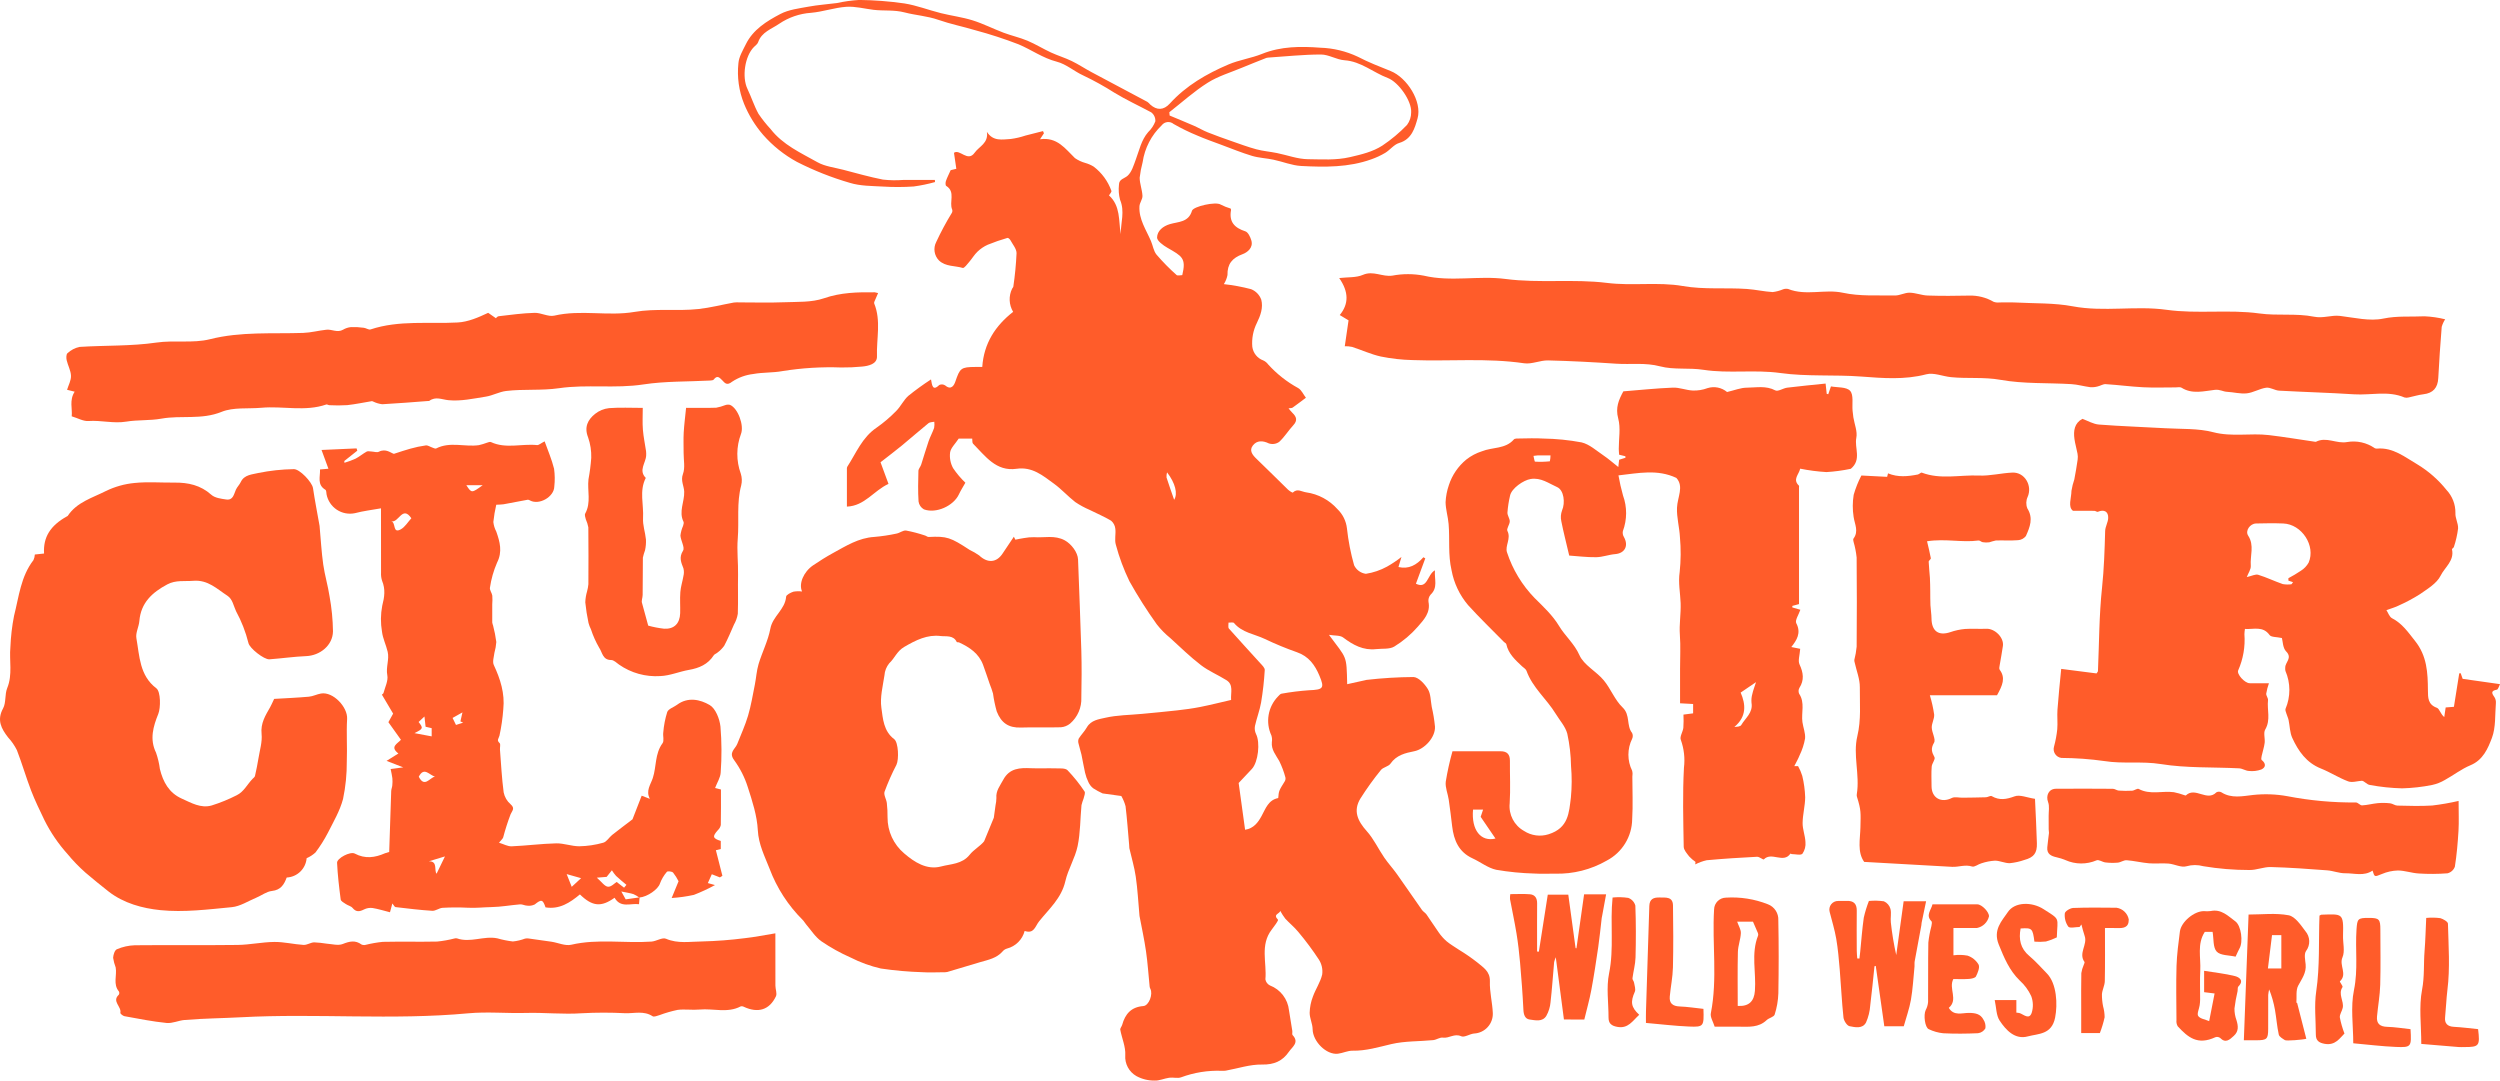
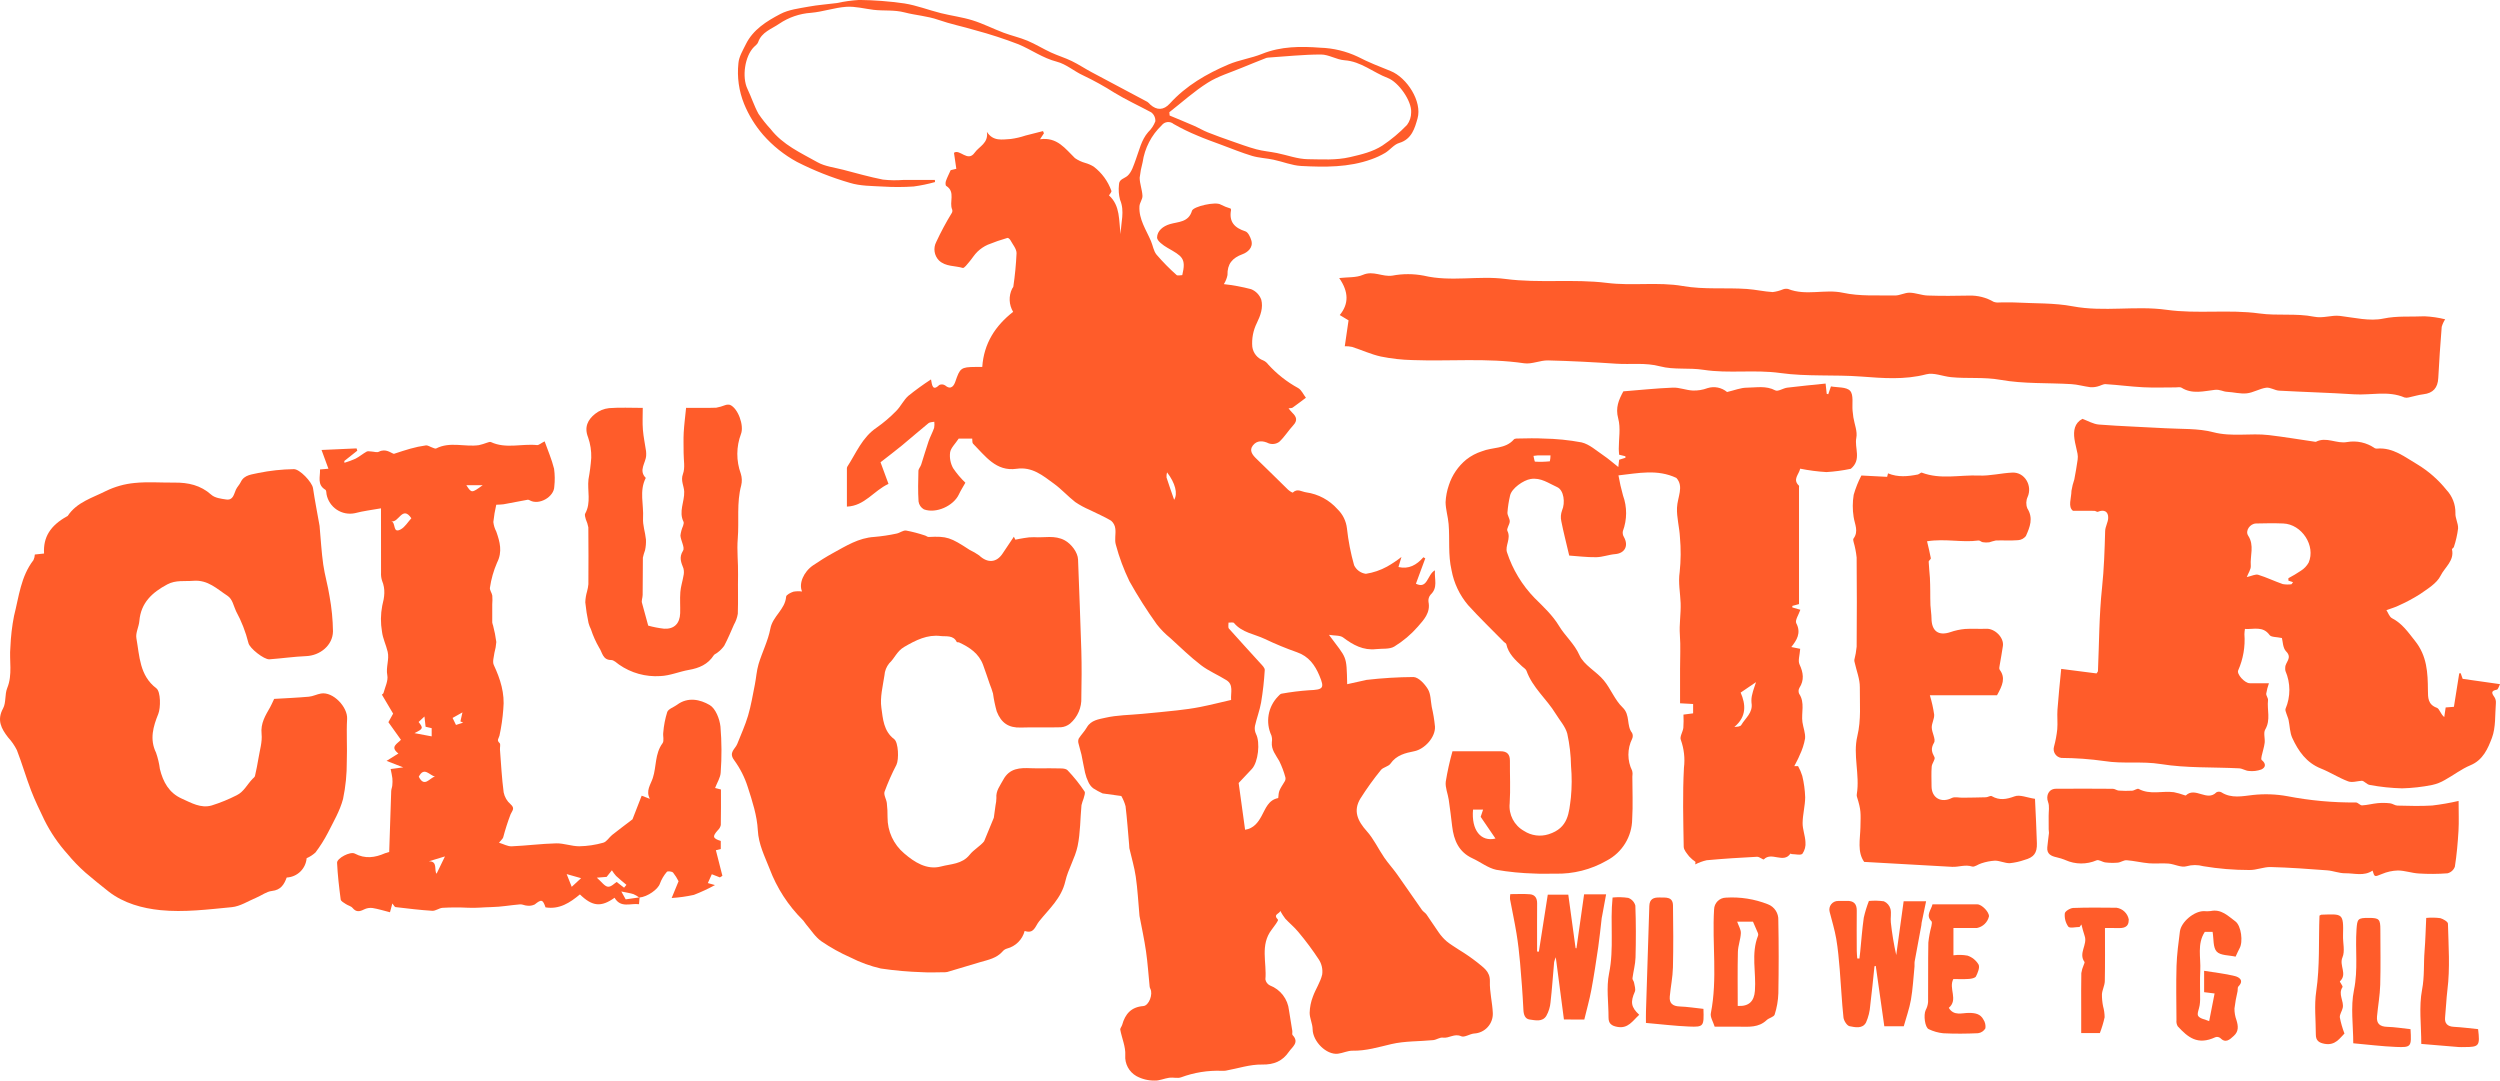
<svg xmlns="http://www.w3.org/2000/svg" xml:space="preserve" width="195.256mm" height="84.397mm" version="1.1" style="shape-rendering:geometricPrecision; text-rendering:geometricPrecision; image-rendering:optimizeQuality; fill-rule:evenodd; clip-rule:evenodd" viewBox="0 0 195.245 84.392">
  <defs>
    <style type="text/css"> .fil0 {fill:#FF5C2A} </style>
  </defs>
  <g id="Layer_x0020_1">
    <g id="_879642256">
      <path class="fil0" d="M87.567 62.166l-1.454 -0.201c-0.255,-0.116 -0.501,-0.25 -0.737,-0.402 -0.161,-0.127 -0.288,-0.291 -0.372,-0.477 -0.116,-0.236 -0.204,-0.485 -0.263,-0.741 -0.109,-0.465 -0.179,-0.939 -0.28,-1.406 -0.065,-0.297 -0.169,-0.584 -0.233,-0.88 -0.037,-0.126 -0.029,-0.261 0.021,-0.382 0.194,-0.303 0.457,-0.564 0.634,-0.875 0.322,-0.562 0.943,-0.632 1.431,-0.744 0.929,-0.214 1.908,-0.213 2.866,-0.305 0.914,-0.087 1.828,-0.168 2.74,-0.272 0.607,-0.069 1.213,-0.148 1.812,-0.267 0.804,-0.16 1.601,-0.362 2.415,-0.549 -0.045,-0.588 0.213,-1.184 -0.371,-1.548 -0.651,-0.407 -1.378,-0.706 -1.982,-1.169 -0.845,-0.648 -1.612,-1.399 -2.401,-2.119 -0.389,-0.316 -0.742,-0.674 -1.05,-1.068 -0.776,-1.082 -1.49,-2.207 -2.139,-3.369 -0.442,-0.913 -0.796,-1.864 -1.058,-2.844 -0.119,-0.386 0.012,-0.84 -0.042,-1.254 -0.024,-0.244 -0.143,-0.47 -0.331,-0.628 -0.536,-0.323 -1.12,-0.564 -1.681,-0.847 -0.391,-0.168 -0.766,-0.371 -1.118,-0.609 -0.578,-0.449 -1.073,-1.007 -1.664,-1.436 -0.863,-0.627 -1.691,-1.34 -2.916,-1.163 -1.612,0.233 -2.446,-1 -3.403,-1.96 -0.072,-0.072 -0.043,-0.247 -0.063,-0.394l-1.059 0c-0.268,0.408 -0.61,0.717 -0.668,1.073 -0.054,0.424 0.027,0.855 0.232,1.23 0.279,0.414 0.601,0.796 0.96,1.14 -0.196,0.349 -0.37,0.619 -0.504,0.907 -0.418,0.904 -1.784,1.526 -2.733,1.174 -0.229,-0.128 -0.384,-0.356 -0.42,-0.617 -0.05,-0.793 -0.032,-1.593 -0.01,-2.389 0.006,-0.164 0.161,-0.319 0.216,-0.488 0.197,-0.603 0.368,-1.214 0.575,-1.814 0.123,-0.358 0.311,-0.695 0.436,-1.054 0.029,-0.158 0.034,-0.32 0.014,-0.48 -0.154,0.034 -0.345,0.022 -0.454,0.111 -0.7,0.569 -1.377,1.166 -2.073,1.74 -0.504,0.414 -1.024,0.806 -1.673,1.313l0.622 1.688c-1.162,0.534 -1.854,1.721 -3.248,1.775 0,-1.021 0,-1.968 0,-2.915 -0.009,-0.066 0.001,-0.134 0.027,-0.195 0.693,-1.066 1.161,-2.292 2.285,-3.051 0.552,-0.386 1.066,-0.823 1.536,-1.306 0.357,-0.356 0.576,-0.853 0.95,-1.184 0.568,-0.458 1.159,-0.886 1.771,-1.283 0.084,0.489 0.132,0.933 0.654,0.43 0.148,-0.065 0.32,-0.05 0.454,0.04 0.478,0.408 0.7,-0.03 0.795,-0.307 0.356,-1.041 0.434,-1.128 1.547,-1.136 0.174,0 0.347,0 0.552,0 0.125,-1.844 1.024,-3.221 2.411,-4.304 -0.332,-0.551 -0.361,-1.234 -0.077,-1.812 0.027,-0.056 0.087,-0.105 0.093,-0.161 0.128,-0.864 0.211,-1.734 0.251,-2.607 0.003,-0.34 -0.302,-0.685 -0.482,-1.021 -0.044,-0.079 -0.173,-0.192 -0.228,-0.174 -0.522,0.15 -1.036,0.329 -1.54,0.534 -0.296,0.132 -0.566,0.315 -0.799,0.539 -0.247,0.235 -0.424,0.544 -0.65,0.806 -0.153,0.178 -0.389,0.5 -0.501,0.467 -0.62,-0.186 -1.333,-0.089 -1.857,-0.582 -0.377,-0.384 -0.465,-0.966 -0.217,-1.443 0.362,-0.779 0.768,-1.537 1.217,-2.27 0.045,-0.077 0.057,-0.17 0.033,-0.255 -0.267,-0.588 0.287,-1.384 -0.47,-1.858 -0.064,-0.04 -0.063,-0.26 -0.024,-0.373 0.091,-0.267 0.223,-0.518 0.373,-0.855l0.441 -0.106 -0.183 -1.25c0.452,-0.326 1.074,0.763 1.614,-0.007 0.348,-0.495 1.095,-0.739 0.957,-1.63 0.488,0.77 1.207,0.593 1.864,0.558 0.39,-0.052 0.774,-0.142 1.147,-0.267 0.457,-0.114 0.914,-0.233 1.372,-0.35l0.071 0.171 -0.306 0.467c1.346,-0.191 1.97,0.739 2.728,1.472 0.247,0.171 0.52,0.299 0.81,0.379 0.231,0.065 0.452,0.162 0.656,0.288 0.634,0.483 1.114,1.14 1.382,1.892 0.027,0.089 -0.118,0.231 -0.189,0.353 0.906,0.821 0.75,1.959 0.914,3.027 0.007,-0.902 0.334,-1.78 -0.049,-2.684 -0.102,-0.381 -0.13,-0.778 -0.086,-1.17 0,-0.445 0.411,-0.479 0.662,-0.696 0.335,-0.291 0.484,-0.823 0.653,-1.276 0.275,-0.735 0.427,-1.517 0.963,-2.139 0.248,-0.237 0.441,-0.526 0.564,-0.847 0.017,-0.274 -0.104,-0.537 -0.323,-0.702 -0.958,-0.515 -1.941,-0.964 -2.88,-1.535 -0.778,-0.495 -1.584,-0.942 -2.416,-1.339 -0.726,-0.326 -1.331,-0.89 -2.08,-1.081 -1.089,-0.281 -1.981,-0.935 -2.986,-1.357 -1.104,-0.425 -2.23,-0.792 -3.372,-1.098 -0.961,-0.288 -1.953,-0.485 -2.898,-0.816 -0.861,-0.3 -1.766,-0.352 -2.615,-0.574 -0.831,-0.218 -1.622,-0.111 -2.425,-0.204 -0.715,-0.085 -1.436,-0.285 -2.141,-0.238 -0.927,0.064 -1.835,0.392 -2.763,0.47 -0.887,0.062 -1.743,0.358 -2.479,0.856 -0.587,0.408 -1.374,0.642 -1.645,1.441 -0.05,0.145 -0.21,0.256 -0.328,0.374 -0.71,0.712 -0.95,2.344 -0.504,3.274 0.306,0.638 0.519,1.325 0.86,1.942 0.285,0.42 0.601,0.818 0.946,1.191 0.957,1.233 2.356,1.857 3.659,2.589 0.591,0.332 1.327,0.411 2.003,0.588 1.033,0.27 2.064,0.564 3.111,0.77 0.528,0.059 1.06,0.068 1.589,0.027 0.823,0.002 1.645,0 2.468,0l0.011 0.166c-0.547,0.153 -1.103,0.268 -1.666,0.345 -0.795,0.053 -1.593,0.056 -2.389,0.006 -0.872,-0.049 -1.781,-0.038 -2.6,-0.291 -1.422,-0.413 -2.802,-0.96 -4.122,-1.632 -1.004,-0.546 -1.903,-1.265 -2.656,-2.125 -0.62,-0.719 -1.12,-1.533 -1.479,-2.412 -0.405,-1.005 -0.557,-2.094 -0.442,-3.172 0.039,-0.505 0.342,-0.997 0.574,-1.471 0.566,-1.157 1.629,-1.81 2.696,-2.372 0.656,-0.346 1.458,-0.437 2.207,-0.576 0.728,-0.136 1.472,-0.182 2.207,-0.28 0.575,-0.126 1.158,-0.207 1.745,-0.243 1.183,0.013 2.363,0.104 3.534,0.272 0.964,0.153 1.894,0.519 2.849,0.758 0.824,0.206 1.676,0.311 2.482,0.564 0.825,0.258 1.602,0.658 2.414,0.964 0.611,0.231 1.258,0.372 1.859,0.623 0.632,0.265 1.219,0.633 1.84,0.92 0.532,0.246 1.1,0.415 1.627,0.671 0.528,0.256 1.017,0.585 1.534,0.861 1.454,0.78 2.915,1.549 4.372,2.327 0.082,0.06 0.157,0.131 0.223,0.209 0.513,0.463 1.046,0.455 1.528,-0.077 1.274,-1.402 2.872,-2.324 4.58,-3.053 0.839,-0.358 1.775,-0.485 2.623,-0.827 1.483,-0.599 3.026,-0.597 4.555,-0.482 1.013,0.032 2.008,0.272 2.925,0.705 0.824,0.43 1.696,0.769 2.562,1.116 1.283,0.516 2.475,2.391 2.103,3.701 -0.208,0.731 -0.442,1.629 -1.437,1.918 -0.4,0.117 -0.704,0.537 -1.083,0.769 -0.345,0.205 -0.71,0.374 -1.089,0.507 -1.778,0.64 -3.632,0.617 -5.476,0.52 -0.728,-0.039 -1.44,-0.338 -2.164,-0.49 -0.554,-0.119 -1.133,-0.137 -1.672,-0.297 -0.818,-0.245 -1.611,-0.573 -2.413,-0.87 -0.623,-0.232 -1.251,-0.452 -1.86,-0.716 -0.638,-0.261 -1.258,-0.564 -1.856,-0.906 -0.283,-0.239 -0.708,-0.192 -0.931,0.103 -0.805,0.768 -1.329,1.784 -1.49,2.884 -0.107,0.398 -0.184,0.803 -0.231,1.212 0.005,0.472 0.198,0.94 0.219,1.414 0.01,0.267 -0.222,0.539 -0.236,0.815 -0.056,1.016 0.524,1.835 0.9,2.717 0.151,0.352 0.202,0.777 0.434,1.058 0.485,0.564 1.007,1.095 1.563,1.589 0.082,0.077 0.297,0.011 0.448,0.011 0.323,-1.34 -0.024,-1.477 -1.163,-2.137 -0.331,-0.191 -0.814,-0.54 -0.806,-0.804 0.016,-0.518 0.456,-0.88 1.006,-1.044 0.655,-0.194 1.451,-0.129 1.721,-1.041 0.101,-0.341 1.855,-0.737 2.243,-0.484 0.248,0.129 0.508,0.232 0.776,0.311 0.022,0.036 0.032,0.078 0.03,0.121 -0.17,0.924 0.278,1.387 1.12,1.658 0.214,0.069 0.389,0.443 0.467,0.711 0.166,0.572 -0.315,0.936 -0.682,1.071 -0.813,0.3 -1.201,0.765 -1.181,1.632 -0.049,0.252 -0.146,0.493 -0.285,0.709 0.718,0.078 1.429,0.21 2.127,0.393 0.372,0.148 0.663,0.448 0.797,0.825 0.156,0.612 -0.049,1.211 -0.344,1.814 -0.289,0.577 -0.412,1.224 -0.357,1.867 0.067,0.485 0.396,0.892 0.856,1.06 0.152,0.068 0.284,0.176 0.382,0.311 0.672,0.742 1.463,1.366 2.342,1.846 0.261,0.148 0.407,0.5 0.606,0.757 -0.345,0.259 -0.687,0.523 -1.038,0.771 -0.063,0.045 -0.167,0.032 -0.319,0.057 0.094,0.122 0.195,0.238 0.301,0.35 0.321,0.306 0.421,0.596 0.07,0.972 -0.386,0.416 -0.686,0.916 -1.101,1.298 -0.234,0.166 -0.533,0.21 -0.805,0.119 -0.489,-0.234 -0.934,-0.245 -1.251,0.162 -0.3,0.386 -0.04,0.732 0.28,1.037 0.828,0.79 1.634,1.606 2.457,2.404 0.11,0.107 0.356,0.263 0.386,0.234 0.363,-0.346 0.675,-0.064 1.043,-0.015 0.942,0.134 1.806,0.597 2.438,1.308 0.416,0.399 0.679,0.93 0.744,1.504 0.106,0.974 0.293,1.937 0.559,2.88 0.173,0.365 0.52,0.617 0.92,0.67 0.581,-0.091 1.141,-0.281 1.656,-0.564 0.393,-0.222 0.768,-0.473 1.123,-0.752l-0.235 0.785c0.801,0.191 1.418,-0.156 1.947,-0.762l0.148 0.087 -0.731 1.981c0.929,0.446 0.864,-0.704 1.485,-1.048 -0.056,0.701 0.257,1.343 -0.338,1.901 -0.135,0.156 -0.195,0.363 -0.165,0.567 0.171,0.843 -0.373,1.403 -0.826,1.926 -0.531,0.61 -1.152,1.135 -1.841,1.558 -0.376,0.229 -0.941,0.148 -1.422,0.202 -1.005,0.115 -1.8,-0.322 -2.574,-0.906 -0.241,-0.183 -0.658,-0.134 -1.111,-0.209 1.411,1.908 1.371,1.526 1.424,3.855 0.478,-0.106 0.93,-0.207 1.381,-0.306 0.041,-0.013 0.084,-0.022 0.127,-0.03 1.218,-0.141 2.442,-0.216 3.668,-0.224 0.396,0.014 0.875,0.534 1.124,0.941 0.234,0.381 0.217,0.918 0.303,1.387 0.119,0.509 0.204,1.025 0.254,1.546 0.039,0.835 -0.813,1.763 -1.622,1.922 -0.703,0.138 -1.395,0.306 -1.854,0.97 -0.159,0.229 -0.572,0.275 -0.749,0.498 -0.574,0.707 -1.106,1.446 -1.593,2.215 -0.599,0.973 -0.216,1.77 0.497,2.565 0.544,0.608 0.896,1.382 1.363,2.062 0.308,0.45 0.682,0.853 0.997,1.298 0.656,0.923 1.292,1.861 1.945,2.787 0.094,0.134 0.26,0.218 0.354,0.352 0.325,0.46 0.622,0.941 0.951,1.399 0.176,0.255 0.382,0.488 0.616,0.693 0.295,0.246 0.634,0.439 0.954,0.656 0.497,0.302 0.977,0.632 1.436,0.99 0.454,0.391 1.018,0.688 0.993,1.487 -0.027,0.822 0.194,1.648 0.229,2.475 0.032,0.847 -0.625,1.56 -1.472,1.599 -0.342,0.036 -0.75,0.326 -0.996,0.213 -0.536,-0.244 -0.946,0.178 -1.433,0.107 -0.237,-0.035 -0.498,0.17 -0.756,0.195 -1.088,0.106 -2.209,0.063 -3.264,0.309 -1.006,0.235 -1.98,0.537 -3.032,0.517 -0.381,-0.007 -0.761,0.191 -1.148,0.236 -0.893,0.104 -1.958,-0.951 -1.972,-1.916 -0.005,-0.427 -0.232,-0.853 -0.232,-1.28 0.012,-0.435 0.098,-0.865 0.256,-1.27 0.211,-0.586 0.585,-1.123 0.723,-1.72 0.056,-0.412 -0.038,-0.829 -0.265,-1.177 -0.49,-0.745 -1.023,-1.461 -1.596,-2.143 -0.305,-0.376 -0.692,-0.683 -1.021,-1.042 -0.146,-0.191 -0.277,-0.394 -0.391,-0.606 -0.046,0.235 -0.603,0.249 -0.179,0.689 0.051,0.053 -0.296,0.522 -0.49,0.774 -0.924,1.198 -0.374,2.584 -0.493,3.882 0.034,0.206 0.165,0.382 0.352,0.475 0.824,0.315 1.401,1.067 1.491,1.945 0.082,0.538 0.175,1.073 0.259,1.61 0.017,0.108 -0.035,0.263 0.022,0.324 0.549,0.579 -0.027,0.919 -0.284,1.297 -0.499,0.73 -1.157,1.022 -2.102,1.004 -0.938,-0.019 -1.883,0.305 -2.826,0.475 -0.11,0.016 -0.221,0.021 -0.331,0.013 -1.078,-0.039 -2.153,0.134 -3.164,0.509 -0.273,0.101 -0.618,-0.01 -0.923,0.032 -0.386,0.052 -0.772,0.242 -1.147,0.222 -0.495,0.006 -0.983,-0.113 -1.419,-0.349 -0.582,-0.33 -0.921,-0.967 -0.872,-1.634 0.04,-0.652 -0.267,-1.321 -0.39,-1.988 -0.021,-0.113 0.112,-0.248 0.149,-0.381 0.233,-0.849 0.705,-1.395 1.652,-1.467 0.439,-0.032 0.77,-0.929 0.548,-1.348 -0.03,-0.057 -0.049,-0.12 -0.056,-0.184 -0.093,-0.914 -0.15,-1.831 -0.282,-2.74 -0.132,-0.926 -0.336,-1.842 -0.508,-2.763 -0.008,-0.043 -0.008,-0.089 -0.012,-0.131 -0.089,-0.979 -0.139,-1.966 -0.281,-2.938 -0.109,-0.752 -0.333,-1.487 -0.502,-2.231 -0.011,-0.088 -0.017,-0.176 -0.016,-0.265 -0.089,-1.002 -0.159,-2.006 -0.279,-3.005 -0.075,-0.282 -0.188,-0.551 -0.334,-0.803zm3.756 -53.404l0 0 0.023 0.261c0.627,0.263 1.257,0.517 1.88,0.79 0.37,0.162 0.719,0.372 1.093,0.522 0.602,0.241 1.214,0.458 1.826,0.672 0.653,0.228 1.303,0.471 1.97,0.652 0.524,0.141 1.073,0.185 1.607,0.292 0.811,0.163 1.617,0.475 2.428,0.482 1.087,0.009 2.166,0.096 3.286,-0.163 0.899,-0.208 1.768,-0.414 2.522,-0.899 0.698,-0.468 1.344,-1.008 1.926,-1.613 0.212,-0.283 0.326,-0.628 0.324,-0.982 0.059,-0.875 -0.979,-2.365 -1.83,-2.687 -1.136,-0.429 -2.081,-1.294 -3.378,-1.384 -0.621,-0.043 -1.225,-0.448 -1.836,-0.448 -1.378,0 -2.756,0.152 -4.135,0.242 -0.044,0.002 -0.088,0.009 -0.129,0.024 -0.638,0.254 -1.278,0.502 -1.911,0.767 -0.897,0.375 -1.857,0.658 -2.668,1.171 -1.061,0.669 -2.004,1.525 -2.997,2.302zm5.917 56.041l0 0c0.676,-0.106 1.016,-0.58 1.285,-1.072 0.323,-0.591 0.53,-1.255 1.302,-1.405 0.047,-0.57 0.051,-0.568 0.504,-1.297 0.059,-0.093 0.079,-0.205 0.057,-0.313 -0.119,-0.445 -0.282,-0.878 -0.486,-1.291 -0.265,-0.467 -0.628,-0.875 -0.573,-1.466 0.029,-0.174 0.017,-0.353 -0.036,-0.521 -0.476,-1.024 -0.271,-2.236 0.516,-3.045 0.083,-0.086 0.179,-0.204 0.279,-0.219 0.708,-0.128 1.423,-0.216 2.14,-0.267 1.119,-0.044 1.23,-0.153 0.816,-1.138 -0.349,-0.83 -0.836,-1.515 -1.758,-1.833 -0.855,-0.3 -1.693,-0.647 -2.51,-1.038 -0.813,-0.386 -1.774,-0.488 -2.403,-1.244 -0.064,-0.076 -0.282,-0.023 -0.429,-0.029 0.007,0.158 -0.049,0.373 0.033,0.466 0.801,0.908 1.629,1.794 2.438,2.693 0.147,0.163 0.371,0.37 0.359,0.543 -0.05,0.849 -0.145,1.694 -0.285,2.532 -0.109,0.621 -0.343,1.219 -0.479,1.836 -0.041,0.214 -0.011,0.435 0.084,0.632 0.336,0.655 0.174,2.186 -0.325,2.725 -0.351,0.379 -0.709,0.754 -1.033,1.098l0.503 3.656zm-5.542 -25.769l0 0c0.303,-0.483 0.083,-1.317 -0.554,-2.146 -0.037,0.131 -0.051,0.267 -0.041,0.403 0.184,0.576 0.39,1.146 0.595,1.743z" />
      <path class="fil0" d="M178.211 49.828c-0.418,-0.091 -0.834,-0.058 -0.961,-0.233 -0.526,-0.726 -1.231,-0.429 -1.925,-0.475 -0.023,0.135 -0.036,0.271 -0.041,0.407 0.073,0.968 -0.094,1.939 -0.486,2.827 -0.134,0.292 0.506,0.996 0.892,1.005 0.46,0.011 0.921,0.002 1.509,0.002 -0.094,0.263 -0.166,0.534 -0.212,0.809 -0.012,0.166 0.157,0.348 0.14,0.51 -0.085,0.758 0.225,1.54 -0.217,2.292 -0.156,0.264 -0.003,0.697 -0.045,1.046 -0.042,0.342 -0.16,0.674 -0.232,1.013 -0.023,0.105 -0.054,0.278 -0.003,0.32 0.347,0.275 0.34,0.576 -0.027,0.745 -0.311,0.112 -0.643,0.151 -0.972,0.114 -0.255,-0.013 -0.502,-0.192 -0.757,-0.205 -2.042,-0.104 -4.112,-0.009 -6.117,-0.333 -1.489,-0.24 -2.96,0 -4.407,-0.235 -1.115,-0.157 -2.24,-0.239 -3.367,-0.245 -0.424,-0.06 -0.694,-0.487 -0.565,-0.896 0.119,-0.441 0.203,-0.89 0.25,-1.345 0.043,-0.505 -0.02,-1.019 0.016,-1.525 0.073,-1.022 0.183,-2.041 0.292,-3.187l2.759 0.354c0.068,-0.103 0.11,-0.138 0.111,-0.175 0.096,-2.175 0.088,-4.362 0.319,-6.521 0.157,-1.479 0.202,-2.95 0.243,-4.428 0.009,-0.34 0.225,-0.674 0.238,-1.014 0.019,-0.515 -0.324,-0.688 -0.805,-0.486 -0.068,0.03 -0.18,-0.071 -0.273,-0.073 -0.481,-0.009 -0.963,-0.004 -1.673,-0.004 -0.411,-0.308 -0.126,-0.974 -0.117,-1.566 0.049,-0.301 0.123,-0.598 0.223,-0.887 0.1,-0.511 0.183,-1.027 0.259,-1.543 0.023,-0.154 0.019,-0.309 -0.009,-0.462 -0.07,-0.386 -0.186,-0.762 -0.24,-1.148 -0.089,-0.645 -0.004,-1.238 0.618,-1.576 0.427,0.154 0.853,0.413 1.298,0.447 1.729,0.134 3.463,0.187 5.196,0.288 1.246,0.073 2.537,-0.002 3.725,0.309 1.464,0.382 2.908,0.055 4.346,0.226 1.186,0.14 2.369,0.34 3.553,0.512 0.043,0.006 0.098,0.024 0.13,0.007 0.809,-0.415 1.603,0.176 2.424,0.024 0.755,-0.132 1.532,0.04 2.161,0.478 0.06,0.03 0.126,0.041 0.193,0.032 1.25,-0.103 2.186,0.684 3.152,1.244 0.861,0.524 1.626,1.195 2.256,1.982 0.46,0.488 0.711,1.136 0.701,1.806 -0.027,0.396 0.229,0.811 0.207,1.209 -0.061,0.49 -0.171,0.974 -0.328,1.443 -0.018,0.07 -0.159,0.135 -0.148,0.182 0.203,0.889 -0.564,1.404 -0.885,2.054 -0.302,0.614 -1.037,1.044 -1.645,1.468 -0.548,0.345 -1.121,0.647 -1.714,0.906 -0.237,0.115 -0.495,0.184 -0.877,0.324 0.141,0.212 0.235,0.526 0.437,0.63 0.799,0.409 1.258,1.094 1.8,1.775 0.94,1.178 0.994,2.488 1.005,3.854 0.005,0.571 -0.011,1.112 0.7,1.368 0.205,0.074 0.286,0.493 0.575,0.723l0.111 -0.751 0.644 -0.049 0.415 -2.612 0.113 -0.013 0.155 0.44 2.917 0.415c-0.092,0.17 -0.148,0.416 -0.247,0.432 -0.464,0.084 -0.418,0.265 -0.193,0.573 0.091,0.141 0.132,0.307 0.118,0.474 -0.075,0.914 0.002,1.892 -0.31,2.72 -0.31,0.818 -0.688,1.724 -1.675,2.134 -0.701,0.29 -1.319,0.776 -1.99,1.145 -0.312,0.186 -0.653,0.32 -1.009,0.397 -0.77,0.154 -1.552,0.242 -2.337,0.263 -0.85,-0.021 -1.699,-0.111 -2.534,-0.267 -0.228,-0.037 -0.419,-0.305 -0.607,-0.326 -0.361,0.023 -0.765,0.163 -1.074,0.047 -0.732,-0.272 -1.401,-0.713 -2.127,-1.002 -1.135,-0.452 -1.765,-1.36 -2.239,-2.391 -0.194,-0.42 -0.189,-0.932 -0.289,-1.398 -0.037,-0.174 -0.122,-0.338 -0.172,-0.51 -0.037,-0.119 -0.104,-0.267 -0.065,-0.365 0.403,-0.947 0.399,-2.017 -0.009,-2.961 -0.019,-0.086 -0.025,-0.175 -0.014,-0.263 -0.009,-0.412 0.585,-0.741 0.067,-1.262 -0.262,-0.265 -0.258,-0.797 -0.327,-1.042zm0.508 -4.482l0 0 0 -0.189c0.338,-0.178 0.666,-0.374 0.983,-0.587 0.248,-0.157 0.453,-0.373 0.598,-0.629 0.569,-1.312 -0.533,-3.003 -1.984,-3.058 -0.707,-0.028 -1.416,-0.018 -2.123,0 -0.474,0.011 -0.864,0.571 -0.616,0.95 0.5,0.76 0.14,1.569 0.205,2.35 0.022,0.279 -0.197,0.577 -0.313,0.886 0.4,-0.089 0.683,-0.245 0.894,-0.179 0.652,0.201 1.273,0.505 1.921,0.728 0.224,0.039 0.454,0.043 0.679,0.011l0.117 -0.163 -0.361 -0.119z" />
      <path class="fil0" d="M113.435 58.674c1.323,0 2.54,0.003 3.756,-0.002 0.509,-0.002 0.735,0.241 0.731,0.748 -0.01,1.106 0.051,2.216 -0.019,3.318 -0.092,0.879 0.349,1.727 1.12,2.157 0.568,0.369 1.27,0.464 1.915,0.26 1.57,-0.493 1.595,-1.692 1.746,-2.87 0.078,-0.816 0.082,-1.637 0.011,-2.453 -0.013,-0.852 -0.111,-1.701 -0.293,-2.533 -0.147,-0.559 -0.591,-1.039 -0.905,-1.555 -0.705,-1.157 -1.81,-2.038 -2.281,-3.357 -0.05,-0.14 -0.228,-0.237 -0.349,-0.351 -0.524,-0.495 -1.065,-0.977 -1.228,-1.73 -0.014,-0.066 -0.119,-0.108 -0.178,-0.167 -0.94,-0.958 -1.909,-1.889 -2.809,-2.883 -0.659,-0.778 -1.103,-1.715 -1.288,-2.717 -0.283,-1.217 -0.13,-2.413 -0.23,-3.613 -0.047,-0.572 -0.229,-1.135 -0.237,-1.704 0.022,-0.456 0.109,-0.907 0.258,-1.338 0.254,-0.781 0.726,-1.473 1.361,-1.994 0.365,-0.287 0.779,-0.506 1.221,-0.646 0.82,-0.333 1.836,-0.163 2.493,-0.924 0.075,-0.086 0.285,-0.072 0.433,-0.074 0.62,-0.007 1.241,-0.035 1.858,0.004 1.005,0.015 2.008,0.115 2.997,0.3 0.614,0.146 1.151,0.641 1.701,1.012 0.4,0.27 0.764,0.594 1.168,0.912l0.065 -0.568 0.495 -0.155 -0.009 -0.119 -0.487 -0.119c-0.009,-0.145 -0.027,-0.297 -0.028,-0.45 -0.002,-0.797 0.159,-1.637 -0.043,-2.378 -0.231,-0.849 0.046,-1.467 0.401,-2.121 1.295,-0.103 2.582,-0.24 3.871,-0.29 0.511,-0.019 1.028,0.202 1.546,0.226 0.395,0.015 0.788,-0.049 1.157,-0.188 0.527,-0.165 1.102,-0.05 1.526,0.304 0.584,-0.136 1.063,-0.337 1.543,-0.339 0.738,-0.004 1.493,-0.176 2.226,0.213 0.211,0.112 0.61,-0.175 0.932,-0.214 0.991,-0.123 1.986,-0.215 2.994,-0.32l0.087 0.803 0.121 0.03 0.21 -0.611c0.491,0.094 1.207,0.027 1.496,0.345 0.289,0.319 0.144,1.021 0.193,1.556 0.015,0.173 0.034,0.346 0.061,0.517 0.087,0.536 0.33,1.102 0.231,1.599 -0.16,0.799 0.434,1.7 -0.43,2.418 -0.626,0.132 -1.262,0.218 -1.901,0.257 -0.69,-0.041 -1.376,-0.131 -2.054,-0.267 -0.091,0.456 -0.616,0.831 -0.098,1.326 0.023,0.022 0.007,0.086 0.007,0.13l0 9.12 -0.521 0.142 0 0.119 0.626 0.182c-0.125,0.379 -0.435,0.828 -0.319,1.05 0.408,0.77 0.025,1.343 -0.387,1.86l0.694 0.14c-0.034,0.504 -0.187,0.925 -0.054,1.213 0.301,0.648 0.386,1.223 -0.012,1.846 -0.076,0.14 -0.081,0.307 -0.016,0.451 0.47,0.701 0.155,1.48 0.256,2.213 0.06,0.428 0.243,0.86 0.207,1.276 -0.079,0.453 -0.222,0.892 -0.423,1.306 -0.115,0.294 -0.277,0.57 -0.418,0.855l0.294 0c0.136,0.242 0.245,0.497 0.327,0.762 0.134,0.549 0.21,1.11 0.228,1.674 -0.005,0.669 -0.193,1.338 -0.201,2.009 -0.005,0.492 0.199,0.983 0.222,1.479 0.034,0.324 -0.05,0.65 -0.234,0.918 -0.132,0.144 -0.545,0.032 -0.831,0.03 -0.037,0 -0.102,-0.047 -0.107,-0.04 -0.54,0.803 -1.478,-0.17 -2.076,0.453 -0.049,0.05 -0.351,-0.213 -0.527,-0.204 -1.312,0.067 -2.626,0.15 -3.935,0.27 -0.311,0.07 -0.613,0.18 -0.896,0.326l0.019 -0.196c-0.179,-0.124 -0.344,-0.267 -0.493,-0.426 -0.176,-0.232 -0.423,-0.499 -0.427,-0.756 -0.035,-2.057 -0.092,-4.119 0.018,-6.17 0.091,-0.737 0.006,-1.486 -0.246,-2.185 -0.1,-0.24 0.161,-0.615 0.199,-0.934 0.023,-0.344 0.026,-0.689 0.009,-1.033l0.754 -0.097 0 -0.73 -1.02 -0.056 0 -2.682c0,-0.885 0.051,-1.773 -0.014,-2.654 -0.062,-0.834 0.089,-1.655 0.059,-2.49 -0.03,-0.801 -0.198,-1.597 -0.074,-2.426 0.095,-0.903 0.102,-1.812 0.02,-2.716 -0.038,-0.769 -0.26,-1.537 -0.23,-2.3 0.031,-0.831 0.562,-1.661 -0.049,-2.333 -1.483,-0.701 -2.963,-0.371 -4.523,-0.198 0.092,0.528 0.211,1.052 0.356,1.569 0.327,0.9 0.323,1.887 -0.011,2.784 -0.032,0.157 -0.004,0.321 0.081,0.458 0.386,0.685 0.072,1.276 -0.683,1.338 -0.496,0.04 -0.986,0.234 -1.479,0.241 -0.728,0.011 -1.458,-0.084 -2.11,-0.128 -0.241,-1.032 -0.454,-1.855 -0.618,-2.686 -0.061,-0.279 -0.041,-0.57 0.059,-0.838 0.263,-0.598 0.147,-1.589 -0.386,-1.823 -0.653,-0.287 -1.253,-0.76 -2.063,-0.633 -0.564,0.089 -1.487,0.727 -1.61,1.291 -0.104,0.437 -0.173,0.881 -0.206,1.329 -0.012,0.227 0.185,0.464 0.18,0.693 -0.005,0.253 -0.27,0.573 -0.184,0.742 0.308,0.598 -0.208,1.174 -0.028,1.681 0.438,1.336 1.175,2.555 2.155,3.562 0.683,0.676 1.41,1.356 1.898,2.166 0.48,0.801 1.202,1.393 1.602,2.295 0.344,0.776 1.306,1.256 1.891,1.955 0.553,0.66 0.866,1.544 1.479,2.128 0.621,0.593 0.279,1.413 0.742,1.993 0.069,0.142 0.071,0.308 0.005,0.451 -0.391,0.788 -0.391,1.714 0,2.502 0.036,0.151 0.041,0.308 0.015,0.461 0,1.106 0.054,2.215 -0.013,3.318 -0.016,1.362 -0.779,2.604 -1.985,3.236 -1.228,0.707 -2.627,1.06 -4.043,1.021 -0.531,-0.011 -1.064,0.028 -1.592,-0.009 -1.005,-0.025 -2.008,-0.123 -2.999,-0.294 -0.649,-0.14 -1.224,-0.606 -1.847,-0.891 -1.078,-0.495 -1.463,-1.411 -1.593,-2.502 -0.082,-0.692 -0.165,-1.385 -0.267,-2.076 -0.07,-0.475 -0.286,-0.954 -0.234,-1.409 0.129,-0.801 0.305,-1.595 0.525,-2.377zm2.202 5.12l0 0 0.19 -0.567 -0.785 0c-0.147,1.601 0.613,2.54 1.752,2.261l-1.157 -1.694zm20.305 -9.705l0 0c0.397,0.911 0.484,1.874 -0.491,2.682 0.229,-0.005 0.469,-0.03 0.541,-0.152 0.319,-0.547 0.93,-0.96 0.797,-1.729 -0.022,-0.236 0,-0.475 0.067,-0.703 0.054,-0.257 0.154,-0.505 0.286,-0.914l-1.2 0.817zm-16.18 -18.486l0 0c0.047,0.178 0.076,0.448 0.123,0.451 0.385,0.023 0.772,0.014 1.155,-0.027 0.034,-0.151 0.051,-0.306 0.052,-0.462 -0.39,0 -0.693,-0.002 -0.996,0 -0.084,0.003 -0.167,0.019 -0.334,0.038l0 -0.001z" />
      <path class="fil0" d="M80.024 72.703c-0.175,0.676 -0.704,1.204 -1.38,1.378 -0.135,0.037 -0.255,0.116 -0.344,0.224 -0.463,0.529 -1.112,0.653 -1.74,0.834 -0.861,0.249 -1.718,0.52 -2.579,0.77 -0.13,0.025 -0.263,0.033 -0.395,0.023 -0.509,0.003 -1.02,0.03 -1.527,-0.004 -1.094,-0.032 -2.185,-0.128 -3.267,-0.289 -0.815,-0.188 -1.603,-0.474 -2.349,-0.853 -0.806,-0.355 -1.577,-0.783 -2.304,-1.28 -0.471,-0.334 -0.8,-0.871 -1.189,-1.321 -0.092,-0.106 -0.156,-0.237 -0.257,-0.335 -1.141,-1.133 -2.025,-2.5 -2.591,-4.006 -0.371,-0.95 -0.861,-1.893 -0.918,-3.006 -0.059,-1.135 -0.429,-2.271 -0.783,-3.367 -0.238,-0.754 -0.597,-1.463 -1.063,-2.102 -0.458,-0.612 0.082,-0.866 0.24,-1.269 0.289,-0.733 0.621,-1.454 0.844,-2.208 0.234,-0.791 0.367,-1.613 0.53,-2.423 0.107,-0.534 0.136,-1.089 0.291,-1.607 0.28,-0.931 0.742,-1.82 0.92,-2.766 0.181,-0.974 1.157,-1.495 1.232,-2.498 0.011,-0.148 0.356,-0.317 0.573,-0.39 0.222,-0.038 0.449,-0.043 0.672,-0.014 -0.277,-0.607 0.12,-1.541 0.867,-2.047 0.503,-0.341 1.02,-0.665 1.552,-0.957 1.016,-0.555 2.001,-1.185 3.216,-1.257 0.586,-0.05 1.168,-0.137 1.742,-0.261 0.258,-0.049 0.514,-0.27 0.747,-0.238 0.502,0.095 0.995,0.225 1.479,0.388 0.098,0.027 0.189,0.118 0.28,0.114 1.437,-0.071 1.709,0.033 3.204,1.009 0.258,0.122 0.506,0.266 0.741,0.43 0.657,0.622 1.355,0.579 1.833,-0.146 0.289,-0.44 0.586,-0.875 0.879,-1.312l0.119 0.231c0.226,-0.044 0.45,-0.096 0.677,-0.127 0.254,-0.049 0.513,-0.071 0.772,-0.068 0.804,0.059 1.626,-0.181 2.409,0.247 0.507,0.278 1.018,0.935 1.037,1.5 0.082,2.374 0.189,4.748 0.256,7.124 0.035,1.217 0.024,2.433 0,3.65 0.035,0.777 -0.288,1.528 -0.877,2.036 -0.204,0.167 -0.456,0.268 -0.719,0.288 -1.038,0.032 -2.081,-0.014 -3.12,0.022 -0.973,0.033 -1.543,-0.366 -1.891,-1.26 -0.13,-0.459 -0.227,-0.927 -0.291,-1.4 -0.073,-0.253 -0.16,-0.503 -0.259,-0.747 -0.172,-0.496 -0.334,-0.995 -0.516,-1.488 -0.331,-0.893 -1.055,-1.372 -1.869,-1.75 -0.057,-0.027 -0.172,-0.003 -0.188,-0.036 -0.263,-0.561 -0.846,-0.415 -1.254,-0.466 -1.043,-0.131 -1.934,0.317 -2.848,0.85 -0.577,0.336 -0.745,0.886 -1.169,1.276 -0.22,0.269 -0.351,0.6 -0.375,0.946 -0.127,0.841 -0.356,1.715 -0.24,2.533 0.119,0.852 0.171,1.823 0.998,2.445 0.338,0.254 0.383,1.591 0.179,2.005 -0.354,0.681 -0.664,1.382 -0.929,2.103 -0.084,0.244 0.141,0.582 0.178,0.883 0.042,0.371 0.061,0.745 0.056,1.118 -0.007,1.087 0.47,2.12 1.302,2.819 0.781,0.673 1.763,1.317 2.878,1.019 0.757,-0.203 1.64,-0.171 2.232,-0.914 0.327,-0.409 0.831,-0.675 1.13,-1.053l0.758 -1.84c0.045,-0.328 0.089,-0.646 0.132,-0.964 0.043,-0.189 0.066,-0.381 0.068,-0.575 -0.05,-0.567 0.288,-0.961 0.531,-1.418 0.495,-0.926 1.307,-0.948 2.184,-0.909 0.64,0.027 1.284,-0.009 1.924,0.011 0.314,0.009 0.735,-0.032 0.915,0.144 0.492,0.513 0.937,1.069 1.331,1.661 0.079,0.113 -0.032,0.37 -0.076,0.556 -0.066,0.167 -0.12,0.338 -0.163,0.512 -0.101,1.068 -0.084,2.158 -0.303,3.2 -0.197,0.938 -0.744,1.801 -0.958,2.739 -0.304,1.33 -1.267,2.158 -2.053,3.14 -0.309,0.387 -0.385,0.997 -1.127,0.745z" />
      <path class="fil0" d="M3.441 43.229c-0.077,-1.276 0.489,-2.183 1.793,-2.905 0.019,-0.011 0.045,-0.018 0.056,-0.035 0.712,-1.074 1.925,-1.406 2.978,-1.94 0.704,-0.343 1.462,-0.556 2.241,-0.63 1.029,-0.105 2.077,-0.018 3.115,-0.029 1.072,-0.011 2.042,0.199 2.882,0.952 0.277,0.247 0.758,0.308 1.157,0.366 0.545,0.08 0.598,-0.403 0.759,-0.762 0.095,-0.213 0.281,-0.386 0.381,-0.6 0.276,-0.59 0.917,-0.589 1.376,-0.708 0.907,-0.184 1.828,-0.284 2.754,-0.299 0.463,-0.03 1.442,1.019 1.511,1.479 0.148,0.99 0.341,1.972 0.515,2.958 0.004,0.022 0.004,0.044 0.005,0.066 0.089,0.979 0.142,1.965 0.279,2.938 0.119,0.839 0.368,1.659 0.495,2.497 0.165,0.904 0.255,1.819 0.267,2.737 -0.021,1.089 -1.012,1.883 -2.093,1.927 -0.959,0.04 -1.914,0.18 -2.873,0.25 -0.418,0.029 -1.559,-0.872 -1.637,-1.276 -0.215,-0.864 -0.54,-1.697 -0.966,-2.479 -0.201,-0.426 -0.268,-0.945 -0.677,-1.211 -0.813,-0.529 -1.52,-1.257 -2.657,-1.166 -0.69,0.056 -1.372,-0.074 -2.038,0.281 -1.177,0.629 -2.063,1.431 -2.181,2.861 -0.037,0.453 -0.305,0.922 -0.232,1.342 0.249,1.399 0.244,2.917 1.559,3.912 0.351,0.267 0.34,1.531 0.153,1.995 -0.395,0.979 -0.696,1.974 -0.176,3.037 0.143,0.411 0.243,0.837 0.299,1.269 0.245,1.006 0.71,1.866 1.703,2.311 0.742,0.332 1.493,0.783 2.344,0.538 0.674,-0.211 1.329,-0.479 1.959,-0.801 0.551,-0.267 0.818,-0.849 1.23,-1.274 0.07,-0.071 0.172,-0.142 0.191,-0.228 0.106,-0.466 0.202,-0.936 0.278,-1.409 0.101,-0.623 0.301,-1.262 0.238,-1.872 -0.089,-0.839 0.303,-1.444 0.671,-2.095 0.089,-0.158 0.159,-0.326 0.311,-0.644 0.846,-0.05 1.781,-0.089 2.712,-0.171 0.321,-0.03 0.628,-0.194 0.949,-0.249 0.941,-0.161 2.092,1.06 2.037,1.988 -0.065,1.103 0.019,2.213 -0.025,3.318 0.007,0.985 -0.091,1.967 -0.293,2.93 -0.243,0.922 -0.747,1.78 -1.184,2.643 -0.28,0.539 -0.604,1.053 -0.971,1.538 -0.203,0.185 -0.436,0.336 -0.689,0.445 -0.066,0.823 -0.732,1.469 -1.557,1.509 -0.203,0.549 -0.46,0.975 -1.155,1.05 -0.422,0.045 -0.811,0.354 -1.223,0.526 -0.632,0.264 -1.255,0.676 -1.908,0.739 -1.856,0.178 -3.747,0.419 -5.584,0.232 -1.385,-0.141 -2.849,-0.53 -4.032,-1.448 -0.615,-0.478 -1.215,-0.976 -1.81,-1.479 -0.505,-0.447 -0.975,-0.932 -1.403,-1.452 -0.718,-0.797 -1.325,-1.688 -1.804,-2.647 -0.361,-0.761 -0.737,-1.518 -1.038,-2.303 -0.401,-1.043 -0.71,-2.123 -1.114,-3.166 -0.18,-0.36 -0.409,-0.693 -0.683,-0.989 -0.534,-0.688 -0.898,-1.351 -0.397,-2.269 0.247,-0.452 0.123,-1.095 0.324,-1.587 0.434,-1.059 0.148,-2.144 0.249,-3.211 0.033,-0.816 0.127,-1.628 0.284,-2.429 0.381,-1.49 0.524,-3.075 1.518,-4.358 0.062,-0.137 0.099,-0.285 0.106,-0.435l0.721 -0.077z" />
      <path class="fil0" d="M190.963 24.935c-0.118,0.182 -0.209,0.379 -0.27,0.587 -0.104,1.333 -0.203,2.666 -0.269,4 -0.037,0.766 -0.405,1.182 -1.159,1.269 -0.386,0.044 -0.763,0.168 -1.147,0.247 -0.106,0.032 -0.22,0.033 -0.327,0.005 -1.283,-0.551 -2.625,-0.164 -3.938,-0.248 -1.951,-0.126 -3.906,-0.178 -5.858,-0.286 -0.342,-0.02 -0.693,-0.274 -1.01,-0.23 -0.515,0.071 -0.998,0.382 -1.51,0.439 -0.507,0.057 -1.033,-0.092 -1.554,-0.119 -0.313,-0.016 -0.547,-0.197 -0.941,-0.153 -0.842,0.092 -1.771,0.366 -2.607,-0.168 -0.113,-0.072 -0.302,-0.022 -0.458,-0.023 -0.841,-0.002 -1.683,0.034 -2.522,-0.01 -0.982,-0.05 -1.958,-0.182 -2.941,-0.244 -0.207,-0.014 -0.419,0.134 -0.634,0.181 -0.187,0.051 -0.381,0.07 -0.575,0.056 -0.496,-0.064 -0.984,-0.21 -1.479,-0.239 -1.843,-0.111 -3.716,-0.012 -5.517,-0.333 -1.314,-0.236 -2.594,-0.081 -3.879,-0.211 -0.651,-0.065 -1.35,-0.377 -1.935,-0.222 -1.691,0.445 -3.403,0.3 -5.07,0.175 -2.112,-0.159 -4.248,0.013 -6.321,-0.276 -2.015,-0.281 -4.024,0.055 -5.993,-0.249 -1.147,-0.179 -2.322,0.013 -3.397,-0.272 -1.16,-0.308 -2.283,-0.13 -3.418,-0.206 -1.775,-0.119 -3.552,-0.215 -5.329,-0.257 -0.623,-0.015 -1.273,0.311 -1.873,0.223 -2.901,-0.427 -5.814,-0.143 -8.718,-0.25 -0.83,-0.019 -1.657,-0.111 -2.471,-0.277 -0.767,-0.169 -1.496,-0.51 -2.248,-0.752 -0.187,-0.041 -0.379,-0.059 -0.57,-0.052 0.1,-0.686 0.196,-1.345 0.294,-2.022l-0.687 -0.414c0.712,-0.862 0.712,-1.807 -0.043,-2.889 0.671,-0.08 1.325,-0.019 1.852,-0.25 0.813,-0.354 1.523,0.181 2.307,0.059 0.807,-0.153 1.637,-0.152 2.444,0.003 2.13,0.504 4.283,-0.019 6.394,0.26 2.641,0.347 5.306,-0.02 7.913,0.307 1.994,0.249 3.987,-0.093 5.927,0.244 1.681,0.291 3.341,0.112 5.005,0.229 0.672,0.048 1.337,0.202 2.011,0.243 0.282,-0.034 0.557,-0.108 0.819,-0.218 0.125,-0.044 0.261,-0.053 0.389,-0.024 1.397,0.556 2.877,-0.006 4.262,0.293 1.367,0.295 2.717,0.189 4.074,0.216 0.382,0.008 0.766,-0.225 1.147,-0.219 0.472,0.007 0.94,0.206 1.413,0.222 1.082,0.036 2.168,0.03 3.251,0.005 0.667,-0.019 1.326,0.15 1.904,0.487 0.145,0.051 0.301,0.067 0.453,0.048 0.42,0.006 0.842,-0.017 1.261,0.005 1.49,0.081 3.006,0.023 4.461,0.297 2.445,0.459 4.908,-0.064 7.321,0.272 2.427,0.338 4.864,-0.044 7.25,0.286 1.441,0.199 2.878,-0.028 4.266,0.253 0.731,0.148 1.352,-0.142 2.034,-0.061 1.128,0.135 2.319,0.432 3.388,0.208 1.094,-0.228 2.151,-0.123 3.22,-0.178 0.542,0.024 1.082,0.103 1.608,0.234z" />
      <path class="fil0" d="M49.951 70.079l-0.045 0.537c-0.666,-0.089 -1.428,0.326 -1.909,-0.504 -1.047,0.751 -1.735,0.684 -2.707,-0.26 -0.779,0.649 -1.599,1.188 -2.686,1.011 -0.209,-0.629 -0.326,-0.644 -0.841,-0.228 -0.185,0.091 -0.394,0.124 -0.599,0.094 -0.182,-0.003 -0.368,-0.116 -0.546,-0.101 -0.745,0.061 -1.486,0.201 -2.231,0.213 -0.607,0.011 -1.213,0.084 -1.825,0.052 -0.663,-0.034 -1.328,-0.032 -1.99,0.005 -0.276,0.015 -0.549,0.251 -0.815,0.234 -0.959,-0.059 -1.914,-0.178 -2.868,-0.29 -0.071,-0.008 -0.128,-0.142 -0.247,-0.284l-0.185 0.688c-0.451,-0.114 -0.902,-0.257 -1.365,-0.333 -0.228,-0.029 -0.459,0.011 -0.664,0.114 -0.343,0.172 -0.611,0.224 -0.892,-0.117 -0.119,-0.145 -0.356,-0.189 -0.522,-0.302 -0.152,-0.102 -0.388,-0.223 -0.406,-0.36 -0.126,-0.952 -0.237,-1.909 -0.283,-2.867 -0.016,-0.354 1.032,-0.905 1.38,-0.719 0.809,0.431 1.58,0.321 2.365,-0.024 0.055,-0.024 0.117,-0.036 0.326,-0.101 0.05,-1.565 0.101,-3.162 0.157,-4.759 0.005,-0.145 0.07,-0.286 0.084,-0.431 0.021,-0.187 0.023,-0.376 0.007,-0.564 -0.024,-0.228 -0.084,-0.452 -0.136,-0.722l0.985 -0.131 -1.304 -0.506 0.925 -0.577c-0.688,-0.525 -0.077,-0.76 0.199,-1.07l-0.98 -1.375 0.37 -0.668 -0.88 -1.487c0.003,-0.003 0.109,-0.055 0.129,-0.129 0.122,-0.461 0.379,-0.955 0.296,-1.382 -0.122,-0.635 0.169,-1.228 0.03,-1.829 -0.123,-0.534 -0.383,-1.042 -0.445,-1.578 -0.116,-0.669 -0.109,-1.354 0.019,-2.021 0.178,-0.683 0.261,-1.288 -0.009,-1.943 -0.068,-0.206 -0.096,-0.423 -0.084,-0.639 -0.007,-1.611 -0.004,-3.222 -0.004,-5.026 -0.729,0.131 -1.392,0.208 -2.032,0.378 -0.49,0.104 -1.002,0.007 -1.419,-0.27 -0.418,-0.277 -0.706,-0.71 -0.801,-1.202 -0.015,-0.124 -0.016,-0.312 -0.092,-0.356 -0.667,-0.401 -0.391,-1.012 -0.418,-1.585l0.657 -0.057 -0.538 -1.466 2.736 -0.122 0.056 0.178 -1.013 0.806 0.009 0.14c0.294,-0.087 0.583,-0.193 0.864,-0.319 0.303,-0.157 0.57,-0.386 0.869,-0.553 0.095,-0.054 0.246,-0.013 0.371,-0.009 0.197,0.007 0.433,0.096 0.584,0.019 0.547,-0.281 0.935,0.1 1.174,0.164 0.534,-0.17 0.903,-0.303 1.282,-0.403 0.398,-0.114 0.803,-0.199 1.213,-0.256 0.158,-0.02 0.334,0.111 0.504,0.167 0.1,0.033 0.231,0.108 0.301,0.072 1.08,-0.558 2.232,-0.101 3.337,-0.258 0.216,-0.049 0.428,-0.114 0.635,-0.192 0.101,-0.03 0.229,-0.087 0.307,-0.05 1.172,0.546 2.407,0.111 3.606,0.236 0.13,0.013 0.277,-0.132 0.589,-0.292 0.253,0.712 0.557,1.41 0.737,2.139 0.064,0.46 0.07,0.927 0.018,1.389 -0.014,0.806 -1.172,1.472 -1.889,1.092 -0.052,-0.037 -0.114,-0.059 -0.178,-0.062 -0.633,0.114 -1.264,0.24 -1.897,0.356 -0.133,0.024 -0.27,0.018 -0.57,0.037 -0.103,0.444 -0.179,0.895 -0.227,1.348 0.029,0.261 0.106,0.514 0.229,0.746 0.281,0.803 0.497,1.571 0.059,2.432 -0.269,0.621 -0.455,1.275 -0.553,1.945 -0.039,0.187 0.152,0.411 0.184,0.627 0.015,0.231 0.014,0.464 -0.005,0.695 -0.003,0.467 -0.006,0.933 0,1.4 0.015,0.085 0.037,0.168 0.067,0.248 0.111,0.421 0.195,0.848 0.251,1.28 -0.022,0.286 -0.072,0.569 -0.149,0.845 -0.04,0.318 -0.166,0.696 -0.048,0.95 0.514,1.1 0.871,2.22 0.742,3.448 -0.051,0.695 -0.151,1.385 -0.298,2.066 -0.057,0.229 -0.246,0.353 0.011,0.585 0.089,0.082 0.013,0.34 0.027,0.515 0.086,1.112 0.143,2.23 0.289,3.335 0.072,0.36 0.262,0.686 0.54,0.926 0.362,0.322 0.137,0.481 0,0.786 -0.225,0.592 -0.418,1.195 -0.579,1.807 -0.035,0.106 -0.146,0.188 -0.326,0.41 0.371,0.111 0.686,0.297 0.991,0.282 1.159,-0.048 2.315,-0.204 3.472,-0.231 0.602,-0.014 1.207,0.23 1.81,0.228 0.632,-0.012 1.26,-0.105 1.869,-0.278 0.267,-0.072 0.452,-0.411 0.693,-0.605 0.487,-0.388 0.987,-0.759 1.592,-1.222l0.717 -1.846 0.64 0.247c-0.337,-0.633 0.055,-1.098 0.229,-1.627 0.293,-0.89 0.152,-1.894 0.76,-2.717 0.141,-0.19 0.017,-0.561 0.057,-0.843 0.043,-0.542 0.148,-1.078 0.31,-1.596 0.098,-0.248 0.505,-0.369 0.764,-0.562 0.852,-0.637 1.81,-0.415 2.548,0.016 0.465,0.271 0.779,1.084 0.845,1.688 0.099,1.191 0.105,2.388 0.018,3.579 -0.019,0.4 -0.277,0.788 -0.438,1.214l0.458 0.117c0,0.92 0.009,1.849 -0.011,2.775 -0.033,0.156 -0.114,0.296 -0.232,0.404 -0.44,0.495 -0.408,0.635 0.229,0.843l0 0.627 -0.382 0.094 0.509 2 -0.194 0.123 -0.632 -0.247 -0.311 0.691 0.559 0.154c-0.532,0.292 -1.082,0.548 -1.648,0.767 -0.572,0.126 -1.152,0.208 -1.736,0.244l0.539 -1.309c-0.119,-0.239 -0.262,-0.464 -0.427,-0.673 -0.087,-0.097 -0.428,-0.134 -0.486,-0.062 -0.236,0.273 -0.421,0.586 -0.545,0.924 -0.136,0.424 -0.95,1.027 -1.607,1.085 -0.142,-0.105 -0.296,-0.195 -0.457,-0.267 -0.26,-0.084 -0.534,-0.119 -0.95,-0.207l0.342 0.615 1.084 -0.156zm-3.341 -1.536l0 0c0.374,0.326 0.602,0.676 0.867,0.708 0.247,0.03 0.534,-0.283 0.683,-0.372l0.579 0.447 0.185 -0.221c-0.272,-0.231 -0.552,-0.452 -0.81,-0.698 -0.121,-0.137 -0.231,-0.283 -0.326,-0.439l-0.411 0.514 -0.766 0.062zm-16.066 -27.834l0 0c0.404,0.075 0.089,0.999 0.754,0.633 0.335,-0.185 0.558,-0.575 0.828,-0.868 -0.708,-1.046 -0.994,0.411 -1.582,0.234l0 0.001zm2.147 15.676l0 0c0.378,0.481 0.362,0.532 -0.321,0.872l1.343 0.252 0 -0.641 -0.475 -0.11 -0.089 -0.801 -0.458 0.429zm0.803 10.88l0 0c0.716,-0.009 0.39,0.682 0.6,0.974l0.656 -1.355 -1.256 0.381zm-0.788 -6.606l0 0c0.445,0.885 0.843,0.085 1.267,-0.012 -0.427,-0.087 -0.846,-0.81 -1.267,0.012zm11.549 7.605l0 0 0.395 0.995 0.732 -0.676 -1.127 -0.319zm-7.834 -30.369l0 0c0.41,0.627 0.41,0.627 1.274,0l-1.274 0zm-0.811 18.722l0 0 0.561 -0.18 -0.214 -0.097 0.159 -0.704 -0.771 0.433 0.265 0.547z" />
-       <path class="fil0" d="M68.576 22.89c-0.076,0.178 -0.144,0.32 -0.2,0.465 -0.044,0.114 -0.137,0.259 -0.102,0.347 0.55,1.352 0.168,2.757 0.216,4.134 0.021,0.605 -0.693,0.75 -1.164,0.793 -0.539,0.053 -1.081,0.077 -1.623,0.071 -1.534,-0.057 -3.071,0.037 -4.588,0.281 -0.771,0.142 -1.534,0.089 -2.282,0.228 -0.591,0.067 -1.158,0.272 -1.654,0.6 -0.428,0.346 -0.581,0.084 -0.776,-0.113 -0.231,-0.233 -0.396,-0.402 -0.661,-0.055 -0.05,0.065 -0.195,0.073 -0.299,0.079 -1.731,0.093 -3.485,0.042 -5.191,0.303 -2.202,0.338 -4.423,-0.021 -6.586,0.294 -1.398,0.203 -2.772,0.053 -4.142,0.218 -0.537,0.065 -1.043,0.356 -1.579,0.441 -0.968,0.152 -1.963,0.374 -2.918,0.278 -0.53,-0.052 -1.002,-0.314 -1.503,0.055 -0.015,0.011 -0.043,0.004 -0.065,0.006 -1.201,0.089 -2.402,0.191 -3.604,0.255 -0.24,-0.028 -0.474,-0.096 -0.692,-0.201 -0.041,-0.013 -0.082,-0.047 -0.119,-0.041 -0.642,0.104 -1.28,0.243 -1.926,0.312 -0.464,0.03 -0.929,0.031 -1.393,0.005 -0.083,-0.002 -0.178,-0.078 -0.244,-0.055 -1.662,0.576 -3.378,0.103 -5.061,0.255 -1.046,0.095 -2.189,-0.057 -3.116,0.32 -1.564,0.638 -3.156,0.253 -4.692,0.529 -0.928,0.167 -1.845,0.084 -2.746,0.233 -0.998,0.166 -1.968,-0.119 -2.958,-0.047 -0.403,0.029 -0.827,-0.224 -1.308,-0.368 0.068,-0.58 -0.206,-1.25 0.232,-1.923l-0.594 -0.148c0.112,-0.366 0.32,-0.733 0.307,-1.093 -0.013,-0.409 -0.245,-0.807 -0.339,-1.22 -0.039,-0.174 -0.037,-0.465 0.067,-0.546 0.265,-0.247 0.593,-0.417 0.947,-0.49 1.995,-0.129 4.016,-0.049 5.985,-0.337 1.414,-0.206 2.86,0.072 4.195,-0.264 2.423,-0.611 4.852,-0.41 7.283,-0.492 0.607,-0.021 1.206,-0.185 1.812,-0.25 0.428,-0.046 0.853,0.256 1.296,0 0.19,-0.114 0.403,-0.183 0.623,-0.204 0.335,-0.011 0.669,0.007 1.001,0.053 0.178,0.02 0.381,0.178 0.525,0.129 2.229,-0.739 4.534,-0.419 6.808,-0.543 0.81,-0.044 1.603,-0.39 2.378,-0.754l0.606 0.423c-0.002,0.003 0.098,-0.143 0.213,-0.157 0.933,-0.109 1.869,-0.238 2.805,-0.264 0.513,-0.014 1.068,0.326 1.538,0.218 2.082,-0.486 4.21,0.063 6.255,-0.29 1.686,-0.291 3.347,-0.047 5.005,-0.226 0.928,-0.101 1.84,-0.339 2.761,-0.507 0.155,-0.017 0.31,-0.021 0.465,-0.011 1.15,0 2.302,0.035 3.451,-0.011 1.048,-0.042 2.159,0.022 3.122,-0.31 1.32,-0.458 2.627,-0.483 3.969,-0.468 0.088,0.014 0.175,0.034 0.26,0.059z" />
-       <path class="fil0" d="M60.555 72.889c0,1.491 -0.003,2.79 0.003,4.09 0,0.281 0.145,0.612 0.04,0.833 -0.506,1.064 -1.393,1.33 -2.5,0.82 -0.076,-0.043 -0.166,-0.056 -0.251,-0.035 -1.034,0.545 -2.139,0.147 -3.207,0.246 -0.57,0.053 -1.157,-0.045 -1.723,0.027 -0.477,0.1 -0.946,0.236 -1.404,0.406 -0.181,0.052 -0.433,0.165 -0.547,0.089 -0.687,-0.452 -1.436,-0.208 -2.152,-0.236 -1.128,-0.059 -2.258,-0.058 -3.385,0.004 -1.454,0.1 -2.899,-0.065 -4.349,-0.025 -1.504,0.042 -3.02,-0.109 -4.513,0.029 -5.911,0.55 -11.84,-0.009 -17.745,0.309 -1.464,0.079 -2.937,0.089 -4.403,0.211 -0.475,0.039 -0.954,0.281 -1.411,0.234 -1.103,-0.111 -2.196,-0.332 -3.288,-0.529 -0.124,-0.023 -0.335,-0.199 -0.321,-0.261 0.111,-0.487 -0.688,-0.893 -0.122,-1.413 0.048,-0.076 0.053,-0.171 0.013,-0.252 -0.483,-0.576 -0.142,-1.257 -0.255,-1.877 -0.093,-0.244 -0.16,-0.496 -0.2,-0.754 0.011,-0.236 0.124,-0.6 0.291,-0.669 0.441,-0.19 0.914,-0.296 1.395,-0.313 2.677,-0.028 5.355,0.01 8.033,-0.025 0.959,-0.012 1.915,-0.225 2.874,-0.234 0.758,-0.007 1.515,0.185 2.277,0.232 0.269,0.016 0.545,-0.187 0.822,-0.2 0.329,0.014 0.657,0.049 0.982,0.102 0.423,0.03 0.9,0.17 1.261,0.026 0.534,-0.212 0.977,-0.316 1.464,0.04 0.099,0.046 0.212,0.056 0.318,0.028 0.442,-0.11 0.891,-0.189 1.344,-0.235 1.416,-0.032 2.833,0.008 4.248,-0.023 0.455,-0.045 0.905,-0.126 1.346,-0.24 0.064,-0.019 0.132,-0.022 0.197,-0.009 1.052,0.369 2.102,-0.218 3.151,-0.003 0.398,0.115 0.805,0.197 1.216,0.246 0.324,-0.034 0.642,-0.109 0.947,-0.223 0.086,-0.02 0.175,-0.024 0.263,-0.013 0.603,0.081 1.207,0.163 1.81,0.256 0.517,0.08 1.07,0.344 1.54,0.235 2.082,-0.485 4.182,-0.098 6.265,-0.246 0.386,-0.028 0.843,-0.347 1.133,-0.222 0.936,0.403 1.886,0.216 2.821,0.211 1.116,-0.028 2.23,-0.113 3.337,-0.256 0.769,-0.082 1.532,-0.24 2.385,-0.379z" />
      <path class="fil0" d="M158.929 62.391c0.056,1.243 0.117,2.355 0.148,3.469 0.023,0.766 -0.241,1.1 -0.971,1.298 -0.37,0.13 -0.755,0.216 -1.146,0.255 -0.382,0.007 -0.767,-0.193 -1.151,-0.198 -0.363,0.022 -0.721,0.091 -1.066,0.208 -0.251,0.067 -0.534,0.312 -0.727,0.25 -0.542,-0.174 -1.047,0.053 -1.566,0.025 -2.26,-0.126 -4.522,-0.254 -6.861,-0.386 -0.554,-0.77 -0.312,-1.77 -0.293,-2.714 0.022,-1.118 0.064,-1.3 -0.273,-2.374 -0.018,-0.064 -0.022,-0.131 -0.011,-0.197 0.249,-1.515 -0.311,-3.064 0.042,-4.535 0.308,-1.288 0.183,-2.546 0.195,-3.813 0.008,-0.642 -0.259,-1.288 -0.401,-1.931 -0.022,-0.066 -0.031,-0.136 -0.03,-0.205 0.088,-0.34 0.149,-0.686 0.182,-1.035 0.018,-2.324 0.022,-4.647 -0.001,-6.971 -0.043,-0.411 -0.123,-0.817 -0.238,-1.213 -0.018,-0.086 -0.05,-0.205 -0.009,-0.26 0.427,-0.572 0.093,-1.123 0.011,-1.699 -0.089,-0.57 -0.087,-1.15 0.005,-1.719 0.149,-0.522 0.351,-1.028 0.602,-1.51l2.011 0.104c-0.001,0.009 0.038,-0.152 0.069,-0.272 0.778,0.322 1.55,0.242 2.324,0.091 0.113,-0.022 0.243,-0.175 0.317,-0.147 1.466,0.56 2.982,0.163 4.469,0.228 0.864,0.037 1.736,-0.195 2.607,-0.232 0.961,-0.04 1.577,1.029 1.186,1.903 -0.13,0.282 -0.138,0.606 -0.022,0.894 0.487,0.77 0.193,1.466 -0.111,2.154 -0.149,0.195 -0.376,0.315 -0.62,0.329 -0.574,0.046 -1.15,0.004 -1.726,0.022 -0.176,0.039 -0.35,0.087 -0.522,0.144 -0.17,0.022 -0.34,0.019 -0.508,-0.009 -0.115,-0.018 -0.226,-0.148 -0.327,-0.133 -1.288,0.178 -2.582,-0.164 -4.019,0.061 0.104,0.452 0.217,0.884 0.296,1.322 0.015,0.079 -0.171,0.185 -0.168,0.276 0.015,0.421 0.072,0.84 0.096,1.26 0.02,0.347 0.02,0.694 0.026,1.041 0.005,0.365 -0.001,0.731 0.015,1.096 0.018,0.345 0.08,0.689 0.083,1.033 0.012,0.993 0.549,1.378 1.472,1.068 0.37,-0.129 0.754,-0.212 1.145,-0.247 0.55,-0.041 1.108,0.011 1.659,-0.016 0.651,-0.032 1.388,0.668 1.302,1.334 -0.065,0.495 -0.17,0.985 -0.247,1.478 -0.022,0.13 -0.067,0.307 -0.004,0.391 0.475,0.634 0.22,1.217 -0.21,1.988l-5.246 0c0.151,0.496 0.265,1.004 0.338,1.517 0.019,0.33 -0.197,0.67 -0.189,1.005 0.008,0.404 0.334,0.919 0.178,1.184 -0.27,0.463 -0.18,0.73 0.036,1.135 0.084,0.157 -0.199,0.477 -0.218,0.731 -0.041,0.504 -0.012,1.016 -0.012,1.526 0,0.928 0.758,1.344 1.589,0.924 0.22,-0.111 0.542,-0.016 0.819,-0.02 0.613,-0.008 1.226,-0.013 1.84,-0.033 0.153,-0.005 0.353,-0.149 0.451,-0.089 0.608,0.351 1.15,0.251 1.793,0.015 0.405,-0.151 0.957,0.101 1.586,0.195z" />
      <path class="fil0" d="M50.198 31.853c0,0.609 -0.033,1.159 0.01,1.702 0.045,0.564 0.165,1.119 0.247,1.679 0.013,0.11 0.015,0.221 0.009,0.331 -0.019,0.586 -0.621,1.163 -0.03,1.76 -0.524,1.011 -0.151,2.091 -0.214,3.135 -0.034,0.551 0.172,1.114 0.227,1.677 0.013,0.281 -0.011,0.563 -0.071,0.838 -0.069,0.187 -0.126,0.378 -0.169,0.573 -0.018,0.973 0.002,1.946 -0.018,2.92 -0.004,0.229 -0.112,0.457 -0.048,0.629l0.482 1.763c0.406,0.113 0.82,0.193 1.238,0.241 0.789,0.045 1.233,-0.407 1.258,-1.21 0.017,-0.552 -0.03,-1.109 0.014,-1.658 0.032,-0.418 0.171,-0.828 0.24,-1.244 0.05,-0.195 0.051,-0.398 0.003,-0.594 -0.176,-0.464 -0.37,-0.85 -0.033,-1.388 0.157,-0.251 -0.178,-0.778 -0.204,-1.184 0.031,-0.261 0.101,-0.515 0.207,-0.755 0.028,-0.104 0.075,-0.237 0.035,-0.318 -0.395,-0.791 0.084,-1.568 0.053,-2.358 -0.018,-0.447 -0.292,-0.853 -0.098,-1.374 0.182,-0.487 0.05,-1.091 0.052,-1.643 0.003,-0.531 -0.023,-1.063 0.007,-1.593 0.037,-0.639 0.121,-1.276 0.186,-1.931 0.898,0 1.627,0.017 2.354,-0.01 0.237,-0.043 0.469,-0.11 0.693,-0.198 0.12,-0.045 0.251,-0.053 0.376,-0.026 0.634,0.257 1.117,1.617 0.866,2.268 -0.378,0.999 -0.384,2.101 -0.018,3.105 0.095,0.296 0.107,0.613 0.034,0.915 -0.37,1.373 -0.157,2.776 -0.27,4.159 -0.077,0.947 0.041,1.881 0.023,2.821 -0.02,1.017 0.018,2.036 -0.019,3.052 -0.05,0.299 -0.153,0.587 -0.303,0.85 -0.24,0.552 -0.475,1.109 -0.756,1.64 -0.146,0.207 -0.325,0.389 -0.53,0.539 -0.086,0.08 -0.228,0.116 -0.287,0.208 -0.458,0.715 -1.144,1.005 -1.947,1.145 -0.75,0.131 -1.481,0.454 -2.228,0.481 -1.145,0.077 -2.283,-0.239 -3.224,-0.896 -0.195,-0.14 -0.411,-0.358 -0.617,-0.358 -0.673,0.003 -0.69,-0.614 -0.938,-0.964 -0.263,-0.454 -0.477,-0.934 -0.639,-1.432 -0.081,-0.16 -0.145,-0.328 -0.191,-0.5 -0.113,-0.532 -0.198,-1.07 -0.252,-1.611 0.011,-0.29 0.058,-0.577 0.14,-0.855 0.05,-0.182 0.084,-0.367 0.102,-0.555 0.008,-1.484 0.013,-2.965 -0.004,-4.447 -0.042,-0.217 -0.108,-0.427 -0.198,-0.629 -0.038,-0.146 -0.105,-0.337 -0.046,-0.445 0.478,-0.86 0.153,-1.788 0.256,-2.677 0.103,-0.553 0.176,-1.113 0.216,-1.675 0.016,-0.544 -0.067,-1.087 -0.247,-1.601 -0.315,-0.798 -0.027,-1.369 0.541,-1.828 0.316,-0.253 0.698,-0.409 1.1,-0.452 0.85,-0.065 1.711,-0.019 2.631,-0.019z" />
-       <path class="fil0" d="M192.012 62.551c0,0.917 0.034,1.626 -0.008,2.329 -0.056,0.938 -0.138,1.877 -0.283,2.803 -0.092,0.26 -0.309,0.455 -0.576,0.521 -0.75,0.058 -1.504,0.062 -2.253,0.013 -0.54,-0.032 -1.074,-0.227 -1.612,-0.234 -0.437,0.011 -0.867,0.106 -1.268,0.278 -0.569,0.225 -0.557,0.26 -0.72,-0.269 -0.672,0.459 -1.424,0.2 -2.137,0.208 -0.47,0.006 -0.94,-0.195 -1.414,-0.229 -1.464,-0.11 -2.93,-0.218 -4.397,-0.257 -0.557,-0.015 -1.121,0.246 -1.677,0.232 -1.204,0.001 -2.405,-0.098 -3.593,-0.297 -0.431,-0.119 -0.887,-0.118 -1.315,0.005 -0.407,0.123 -0.925,-0.168 -1.399,-0.21 -0.504,-0.044 -1.02,0.022 -1.524,-0.021 -0.584,-0.05 -1.162,-0.195 -1.746,-0.24 -0.225,-0.018 -0.458,0.165 -0.693,0.188 -0.322,0.029 -0.644,0.023 -0.966,-0.016 -0.237,-0.027 -0.514,-0.239 -0.69,-0.166 -0.778,0.335 -1.66,0.329 -2.433,-0.017 -0.222,-0.093 -0.453,-0.166 -0.689,-0.218 -0.427,-0.095 -0.777,-0.254 -0.73,-0.778 0.033,-0.377 0.092,-0.752 0.132,-1.128 -0.003,-0.093 -0.011,-0.185 -0.023,-0.278 -0.003,-0.346 0.001,-0.692 -0.003,-1.039 -0.003,-0.365 0.079,-0.765 -0.043,-1.088 -0.192,-0.51 0.05,-1.037 0.612,-1.042 1.481,-0.012 2.964,-0.008 4.445,0.003 0.153,0 0.304,0.128 0.46,0.14 0.349,0.026 0.697,0.03 1.047,0.009 0.175,-0.011 0.4,-0.199 0.511,-0.139 0.888,0.481 1.837,0.136 2.746,0.255 0.278,0.057 0.55,0.133 0.816,0.23 0.041,0.012 0.106,0.039 0.125,0.021 0.728,-0.701 1.651,0.514 2.382,-0.241 0.121,-0.065 0.265,-0.066 0.385,-0.004 0.787,0.509 1.673,0.299 2.472,0.211 0.893,-0.097 1.797,-0.066 2.682,0.095 1.765,0.341 3.559,0.506 5.356,0.491 0.16,-0.003 0.327,0.234 0.483,0.227 0.411,-0.021 0.816,-0.136 1.228,-0.174 0.319,-0.028 0.641,-0.024 0.961,0.012 0.194,0.02 0.377,0.175 0.568,0.179 0.906,0.02 1.815,0.052 2.72,-0.006 0.694,-0.083 1.383,-0.202 2.064,-0.36z" />
+       <path class="fil0" d="M192.012 62.551c0,0.917 0.034,1.626 -0.008,2.329 -0.056,0.938 -0.138,1.877 -0.283,2.803 -0.092,0.26 -0.309,0.455 -0.576,0.521 -0.75,0.058 -1.504,0.062 -2.253,0.013 -0.54,-0.032 -1.074,-0.227 -1.612,-0.234 -0.437,0.011 -0.867,0.106 -1.268,0.278 -0.569,0.225 -0.557,0.26 -0.72,-0.269 -0.672,0.459 -1.424,0.2 -2.137,0.208 -0.47,0.006 -0.94,-0.195 -1.414,-0.229 -1.464,-0.11 -2.93,-0.218 -4.397,-0.257 -0.557,-0.015 -1.121,0.246 -1.677,0.232 -1.204,0.001 -2.405,-0.098 -3.593,-0.297 -0.431,-0.119 -0.887,-0.118 -1.315,0.005 -0.407,0.123 -0.925,-0.168 -1.399,-0.21 -0.504,-0.044 -1.02,0.022 -1.524,-0.021 -0.584,-0.05 -1.162,-0.195 -1.746,-0.24 -0.225,-0.018 -0.458,0.165 -0.693,0.188 -0.322,0.029 -0.644,0.023 -0.966,-0.016 -0.237,-0.027 -0.514,-0.239 -0.69,-0.166 -0.778,0.335 -1.66,0.329 -2.433,-0.017 -0.222,-0.093 -0.453,-0.166 -0.689,-0.218 -0.427,-0.095 -0.777,-0.254 -0.73,-0.778 0.033,-0.377 0.092,-0.752 0.132,-1.128 -0.003,-0.093 -0.011,-0.185 -0.023,-0.278 -0.003,-0.346 0.001,-0.692 -0.003,-1.039 -0.003,-0.365 0.079,-0.765 -0.043,-1.088 -0.192,-0.51 0.05,-1.037 0.612,-1.042 1.481,-0.012 2.964,-0.008 4.445,0.003 0.153,0 0.304,0.128 0.46,0.14 0.349,0.026 0.697,0.03 1.047,0.009 0.175,-0.011 0.4,-0.199 0.511,-0.139 0.888,0.481 1.837,0.136 2.746,0.255 0.278,0.057 0.55,0.133 0.816,0.23 0.041,0.012 0.106,0.039 0.125,0.021 0.728,-0.701 1.651,0.514 2.382,-0.241 0.121,-0.065 0.265,-0.066 0.385,-0.004 0.787,0.509 1.673,0.299 2.472,0.211 0.893,-0.097 1.797,-0.066 2.682,0.095 1.765,0.341 3.559,0.506 5.356,0.491 0.16,-0.003 0.327,0.234 0.483,0.227 0.411,-0.021 0.816,-0.136 1.228,-0.174 0.319,-0.028 0.641,-0.024 0.961,0.012 0.194,0.02 0.377,0.175 0.568,0.179 0.906,0.02 1.815,0.052 2.72,-0.006 0.694,-0.083 1.383,-0.202 2.064,-0.36" />
      <path class="fil0" d="M122.14 79.621c-0.208,-1.597 -0.414,-3.158 -0.637,-4.864 -0.054,0.124 -0.096,0.252 -0.128,0.382 -0.094,1.046 -0.163,2.094 -0.282,3.137 -0.033,0.371 -0.144,0.732 -0.327,1.057 -0.302,0.496 -0.857,0.349 -1.302,0.29 -0.366,-0.048 -0.472,-0.383 -0.49,-0.771 -0.059,-1.225 -0.153,-2.448 -0.26,-3.67 -0.067,-0.761 -0.154,-1.522 -0.277,-2.274 -0.146,-0.902 -0.343,-1.795 -0.509,-2.693 -0.006,-0.129 0.002,-0.259 0.023,-0.386 0.526,0 1.031,-0.03 1.531,0.01 0.392,0.031 0.567,0.302 0.564,0.704 -0.009,1.039 -0.003,2.08 -0.003,3.119l0 0.649 0.139 0.012c0.229,-1.472 0.459,-2.943 0.696,-4.453l1.602 0c0.186,1.362 0.378,2.768 0.57,4.176l0.068 0.014c0.199,-1.406 0.398,-2.811 0.596,-4.213l1.719 0c-0.105,0.568 -0.205,1.109 -0.304,1.651 -0.012,0.064 -0.03,0.127 -0.038,0.192 -0.089,0.758 -0.163,1.519 -0.272,2.274 -0.164,1.12 -0.333,2.241 -0.541,3.353 -0.144,0.767 -0.358,1.521 -0.547,2.304l-1.591 -0.001z" />
      <path class="fil0" d="M148.682 80.149l-1.521 0c-0.225,-1.589 -0.447,-3.152 -0.668,-4.715 -0.03,0.009 -0.099,0.017 -0.1,0.032 -0.111,1.02 -0.201,2.043 -0.332,3.061 -0.031,0.457 -0.142,0.905 -0.327,1.324 -0.269,0.513 -0.85,0.38 -1.287,0.293 -0.203,-0.041 -0.45,-0.431 -0.476,-0.683 -0.133,-1.241 -0.187,-2.49 -0.291,-3.735 -0.068,-0.805 -0.137,-1.613 -0.273,-2.407 -0.122,-0.707 -0.335,-1.399 -0.513,-2.096 -0.123,-0.44 0.214,-0.872 0.671,-0.86 0.221,-0.009 0.442,0.005 0.663,-0.003 0.536,-0.021 0.788,0.221 0.782,0.764 -0.011,1.038 -0.005,2.08 0,3.121 0,0.202 0.025,0.404 0.038,0.607l0.171 0.009c0.019,-0.174 0.041,-0.348 0.06,-0.522 0.088,-0.891 0.155,-1.786 0.279,-2.673 0.1,-0.444 0.235,-0.879 0.4,-1.303 0.391,-0.037 0.784,-0.028 1.171,0.027 0.252,0.111 0.439,0.329 0.512,0.594 0.087,0.331 -0.011,0.706 0.03,1.056 0.092,0.857 0.232,1.708 0.422,2.548 0.193,-1.399 0.385,-2.799 0.578,-4.201l1.754 0c-0.125,0.595 -0.237,1.137 -0.35,1.679 -0.012,0.064 -0.008,0.133 -0.021,0.197 -0.175,0.942 -0.352,1.883 -0.523,2.826 -0.023,0.129 0.003,0.265 -0.011,0.397 -0.086,0.87 -0.133,1.747 -0.281,2.605 -0.125,0.698 -0.37,1.377 -0.559,2.059z" />
      <path class="fil0" d="M133.912 80.181c-0.119,-0.386 -0.359,-0.746 -0.299,-1.047 0.532,-2.692 0.091,-5.407 0.253,-8.105 0.01,-0.506 0.417,-0.915 0.924,-0.925 1.117,-0.07 2.236,0.106 3.277,0.517 0.515,0.195 0.845,0.701 0.816,1.252 0.038,1.899 0.035,3.798 0.003,5.697 -0.019,0.567 -0.115,1.127 -0.289,1.667 -0.06,0.189 -0.442,0.257 -0.626,0.432 -0.624,0.596 -1.394,0.519 -2.153,0.513 -0.618,-0.004 -1.235,-0.001 -1.905,-0.001zm1.755 -8.202l0 0c0.117,0.334 0.301,0.617 0.29,0.892 -0.019,0.494 -0.22,0.982 -0.232,1.476 -0.034,1.406 -0.012,2.812 -0.012,4.213 0.881,0.055 1.28,-0.369 1.341,-1.172 0.111,-1.438 -0.316,-2.908 0.248,-4.32 0.019,-0.064 0.015,-0.133 -0.012,-0.195 -0.115,-0.28 -0.24,-0.556 -0.386,-0.892l-1.236 -0.001z" />
-       <path class="fil0" d="M180.119 81.126c-0.251,0.075 -1.555,0.18 -1.668,0.108 -0.184,-0.119 -0.443,-0.261 -0.483,-0.434 -0.14,-0.637 -0.184,-1.293 -0.298,-1.936 -0.096,-0.546 -0.247,-1.08 -0.453,-1.594 -0.035,0.142 -0.061,0.287 -0.074,0.432 -0.005,0.885 0,1.768 -0.003,2.653 -0.003,0.798 -0.095,0.885 -0.918,0.888 -0.283,0.001 -0.568,0 -0.982,0 0.122,-3.277 0.244,-6.506 0.369,-9.819 1.037,0 2.115,-0.135 3.131,0.057 0.499,0.095 0.941,0.753 1.302,1.234 0.385,0.442 0.408,1.093 0.054,1.56 -0.165,0.243 -0.064,0.691 -0.03,1.041 0.067,0.658 -0.297,1.126 -0.582,1.662 -0.194,0.364 -0.104,0.879 -0.14,1.327 0,0.006 0.054,0.012 0.058,0.024 0.24,0.934 0.48,1.866 0.716,2.796zm-2.679 -8.094l0 0c-0.111,0.901 -0.214,1.738 -0.32,2.601l1.048 0 0 -2.601 -0.728 0z" />
      <path class="fil0" d="M174.596 74.713c-0.514,-0.119 -1.185,-0.082 -1.477,-0.397 -0.297,-0.322 -0.225,-0.988 -0.319,-1.54l-0.609 0c-0.617,0.943 -0.301,2.007 -0.354,3.022 -0.041,0.75 -0.007,1.503 -0.011,2.255 -0.002,0.154 -0.014,0.307 -0.037,0.458 -0.042,0.288 -0.229,0.664 -0.113,0.836 0.149,0.217 0.542,0.267 0.856,0.401l0.423 -2.16 -0.818 -0.101 0 -1.669c0.837,0.136 1.634,0.218 2.404,0.411 0.325,0.082 0.743,0.342 0.271,0.812 -0.073,0.074 -0.039,0.25 -0.064,0.379 -0.106,0.443 -0.187,0.892 -0.241,1.345 -0.003,0.309 0.05,0.616 0.156,0.905 0.142,0.455 0.186,0.876 -0.207,1.229 -0.319,0.288 -0.632,0.609 -1.075,0.156 -0.107,-0.075 -0.244,-0.094 -0.367,-0.05 -1.391,0.646 -2.136,0.011 -2.937,-0.852 -0.085,-0.146 -0.119,-0.315 -0.099,-0.482 -0.008,-1.415 -0.037,-2.83 0.005,-4.245 0.029,-0.892 0.149,-1.784 0.262,-2.671 0.096,-0.757 1.105,-1.597 1.869,-1.598 0.175,0.017 0.352,0.015 0.527,-0.005 0.837,-0.183 1.367,0.386 1.935,0.803 0.469,0.346 0.616,1.616 0.327,2.113 -0.089,0.156 -0.157,0.328 -0.308,0.645z" />
      <path class="fil0" d="M150.927 70.625c1.197,0 2.346,-0.004 3.495,0.002 0.359,0.002 0.93,0.604 0.914,0.937 -0.107,0.464 -0.475,0.82 -0.941,0.911 -0.617,0.007 -1.234,0.002 -1.835,0.002l0 2.13c0.366,-0.05 0.739,-0.041 1.102,0.026 0.362,0.121 0.667,0.369 0.861,0.698 0.111,0.227 -0.062,0.639 -0.203,0.922 -0.062,0.128 -0.351,0.185 -0.542,0.199 -0.416,0.03 -0.834,0.01 -1.227,0.01 -0.391,0.742 0.408,1.608 -0.354,2.249 0.392,0.658 1.034,0.392 1.573,0.395 0.485,0.002 0.898,0.071 1.132,0.522 0.133,0.201 0.187,0.444 0.154,0.682 -0.122,0.212 -0.336,0.353 -0.578,0.382 -0.904,0.041 -1.813,0.05 -2.717,0.004 -0.392,-0.041 -0.773,-0.149 -1.128,-0.319 -0.304,-0.129 -0.422,-1.117 -0.24,-1.492 0.106,-0.195 0.17,-0.41 0.187,-0.631 0.016,-1.547 -0.01,-3.095 0.02,-4.642 0.046,-0.431 0.125,-0.858 0.237,-1.276 0.023,-0.129 0.069,-0.323 0.005,-0.388 -0.468,-0.466 -0.029,-0.86 0.083,-1.324z" />
-       <path class="fil0" d="M160.635 73.206c-0.272,0.134 -0.556,0.242 -0.848,0.323 -0.299,0.032 -0.602,0.037 -0.903,0.012 -0.137,-1.046 -0.182,-1.087 -1.079,-1.029 -0.156,0.834 -0.024,1.556 0.679,2.146 0.494,0.414 0.923,0.904 1.376,1.367 0.773,0.793 0.845,2.415 0.641,3.446 -0.263,1.343 -1.319,1.249 -2.136,1.47 -1,0.271 -1.7,-0.485 -2.195,-1.231 -0.275,-0.413 -0.258,-1.022 -0.387,-1.608l1.691 0 0 0.982c0.092,0.005 0.184,0.02 0.274,0.042 0.32,0.124 0.726,0.525 0.922,-0.021 0.136,-0.428 0.123,-0.89 -0.035,-1.31 -0.214,-0.464 -0.519,-0.878 -0.899,-1.22 -0.811,-0.792 -1.212,-1.761 -1.634,-2.802 -0.471,-1.161 0.241,-1.844 0.703,-2.537 0.541,-0.815 1.887,-0.817 2.793,-0.234 1.345,0.865 1.086,0.595 1.036,2.206z" />
      <path class="fil0" d="M189.484 71.688c0.366,-0.035 0.734,-0.03 1.099,0.017 0.229,0.066 0.593,0.277 0.597,0.431 0.043,1.724 0.172,3.469 -0.041,5.168 -0.088,0.716 -0.11,1.436 -0.183,2.152 -0.048,0.46 0.179,0.709 0.674,0.736 0.645,0.034 1.288,0.12 1.904,0.181 0.159,1.31 0.082,1.4 -1.059,1.4 -0.155,0 -0.31,0.011 -0.464,-0.002 -0.953,-0.077 -1.906,-0.158 -2.914,-0.243 0,-1.471 -0.195,-2.897 0.062,-4.236 0.197,-1.025 0.114,-2.016 0.195,-3.019 0.068,-0.841 0.085,-1.686 0.129,-2.586z" />
      <path class="fil0" d="M133.035 78.79c0.045,1.372 0.026,1.427 -1.126,1.38 -1.089,-0.045 -2.175,-0.178 -3.364,-0.282 0,-0.297 -0.007,-0.593 0.002,-0.892 0.086,-2.745 0.179,-5.49 0.261,-8.235 0.016,-0.555 0.336,-0.683 0.808,-0.669 0.472,0.013 1.03,-0.083 1.041,0.623 0.023,1.612 0.034,3.225 -0.004,4.837 -0.018,0.76 -0.178,1.513 -0.247,2.273 -0.049,0.534 0.233,0.755 0.766,0.777 0.62,0.024 1.236,0.121 1.863,0.188z" />
      <path class="fil0" d="M188.258 80.379c0.079,1.383 0.065,1.432 -1.143,1.384 -1.086,-0.044 -2.17,-0.182 -3.33,-0.285 0,-1.401 -0.218,-2.829 0.056,-4.157 0.33,-1.597 0.089,-3.162 0.198,-4.736 0.06,-0.828 0.09,-0.903 0.979,-0.899 0.788,0.003 0.884,0.101 0.884,0.918 0.001,1.436 0.03,2.872 -0.011,4.306 -0.023,0.825 -0.175,1.646 -0.251,2.47 -0.053,0.571 0.232,0.799 0.802,0.814 0.601,0.016 1.201,0.117 1.817,0.183z" />
      <path class="fil0" d="M163.996 80.678l-1.458 0 0 -1.959c0,-0.907 -0.011,-1.815 0.009,-2.722 0.034,-0.218 0.098,-0.432 0.186,-0.635 0.025,-0.079 0.091,-0.195 0.061,-0.237 -0.494,-0.682 0.254,-1.349 0.014,-2.027 -0.103,-0.293 -0.171,-0.599 -0.255,-0.898l-0.145 0.195c-0.305,0 -0.758,0.122 -0.88,-0.027 -0.211,-0.301 -0.308,-0.668 -0.271,-1.034 0.015,-0.167 0.42,-0.415 0.656,-0.424 1.128,-0.045 2.256,-0.025 3.386,-0.017 0.479,0.072 0.86,0.437 0.953,0.912 0.008,0.669 -0.446,0.69 -0.934,0.675 -0.282,-0.009 -0.565,-0.002 -0.925,-0.002 0,1.416 0.016,2.781 -0.012,4.145 -0.007,0.34 -0.197,0.673 -0.224,1.016 -0.004,0.318 0.026,0.635 0.088,0.947 0.079,0.28 0.119,0.568 0.122,0.859 -0.092,0.42 -0.217,0.832 -0.371,1.233z" />
      <path class="fil0" d="M128.02 79.251c-0.516,0.475 -0.868,1.104 -1.712,0.946 -0.468,-0.087 -0.686,-0.269 -0.685,-0.736 0.004,-1.148 -0.184,-2.335 0.042,-3.438 0.399,-1.952 0.067,-3.906 0.274,-5.928 0.408,-0.042 0.819,-0.032 1.224,0.028 0.273,0.099 0.48,0.325 0.555,0.606 0.051,1.345 0.049,2.695 0.014,4.042 -0.014,0.546 -0.171,1.088 -0.24,1.635 -0.012,0.103 0.106,0.217 0.124,0.333 0.04,0.24 0.145,0.525 0.059,0.719 -0.35,0.788 -0.3,1.202 0.344,1.794z" />
      <path class="fil0" d="M183.098 80.717c-0.348,0.335 -0.704,0.956 -1.54,0.805 -0.458,-0.082 -0.696,-0.255 -0.696,-0.723 0,-1.127 -0.133,-2.273 0.03,-3.376 0.293,-1.975 0.179,-3.957 0.255,-5.916 0.077,-0.037 0.115,-0.07 0.152,-0.072 1.641,-0.048 1.737,-0.159 1.687,1.63 -0.018,0.574 0.166,1.222 -0.045,1.705 -0.275,0.635 0.408,1.309 -0.198,1.869 -0.038,0.034 0.253,0.376 0.203,0.45 -0.371,0.561 0.132,1.092 0.016,1.627 -0.056,0.254 -0.249,0.508 -0.225,0.745 0.083,0.427 0.203,0.847 0.361,1.254z" />
    </g>
  </g>
</svg>